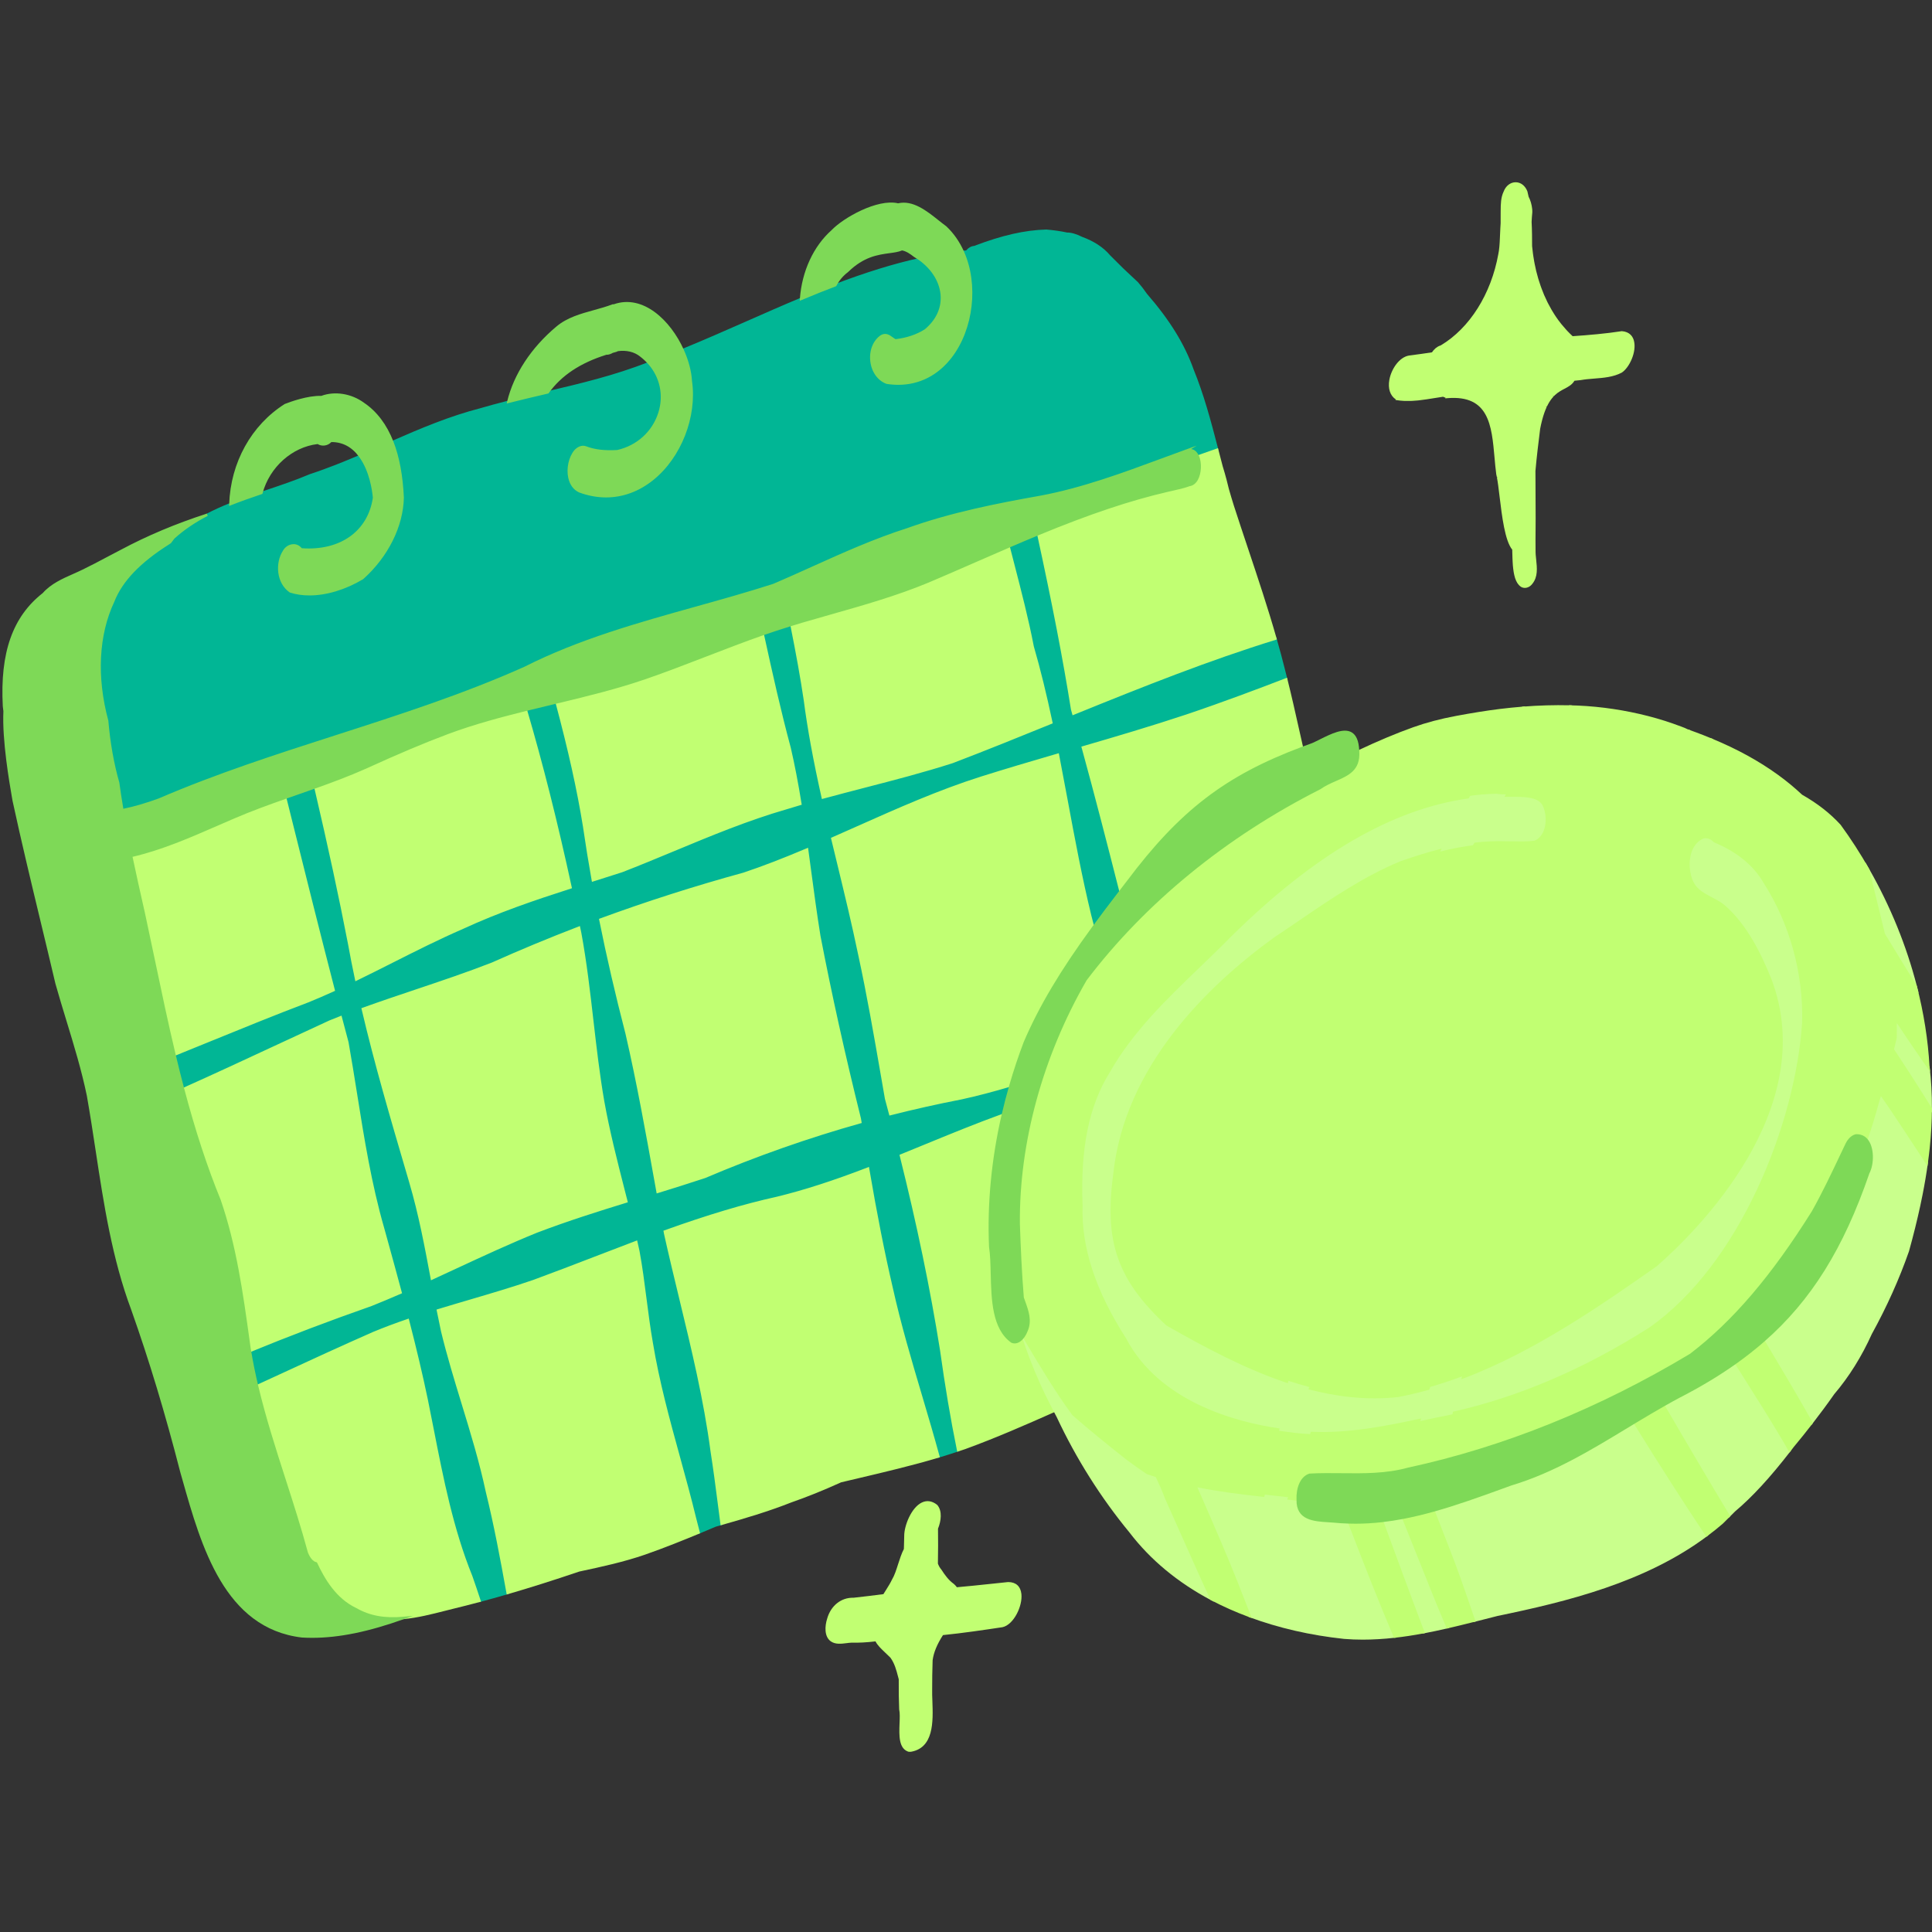
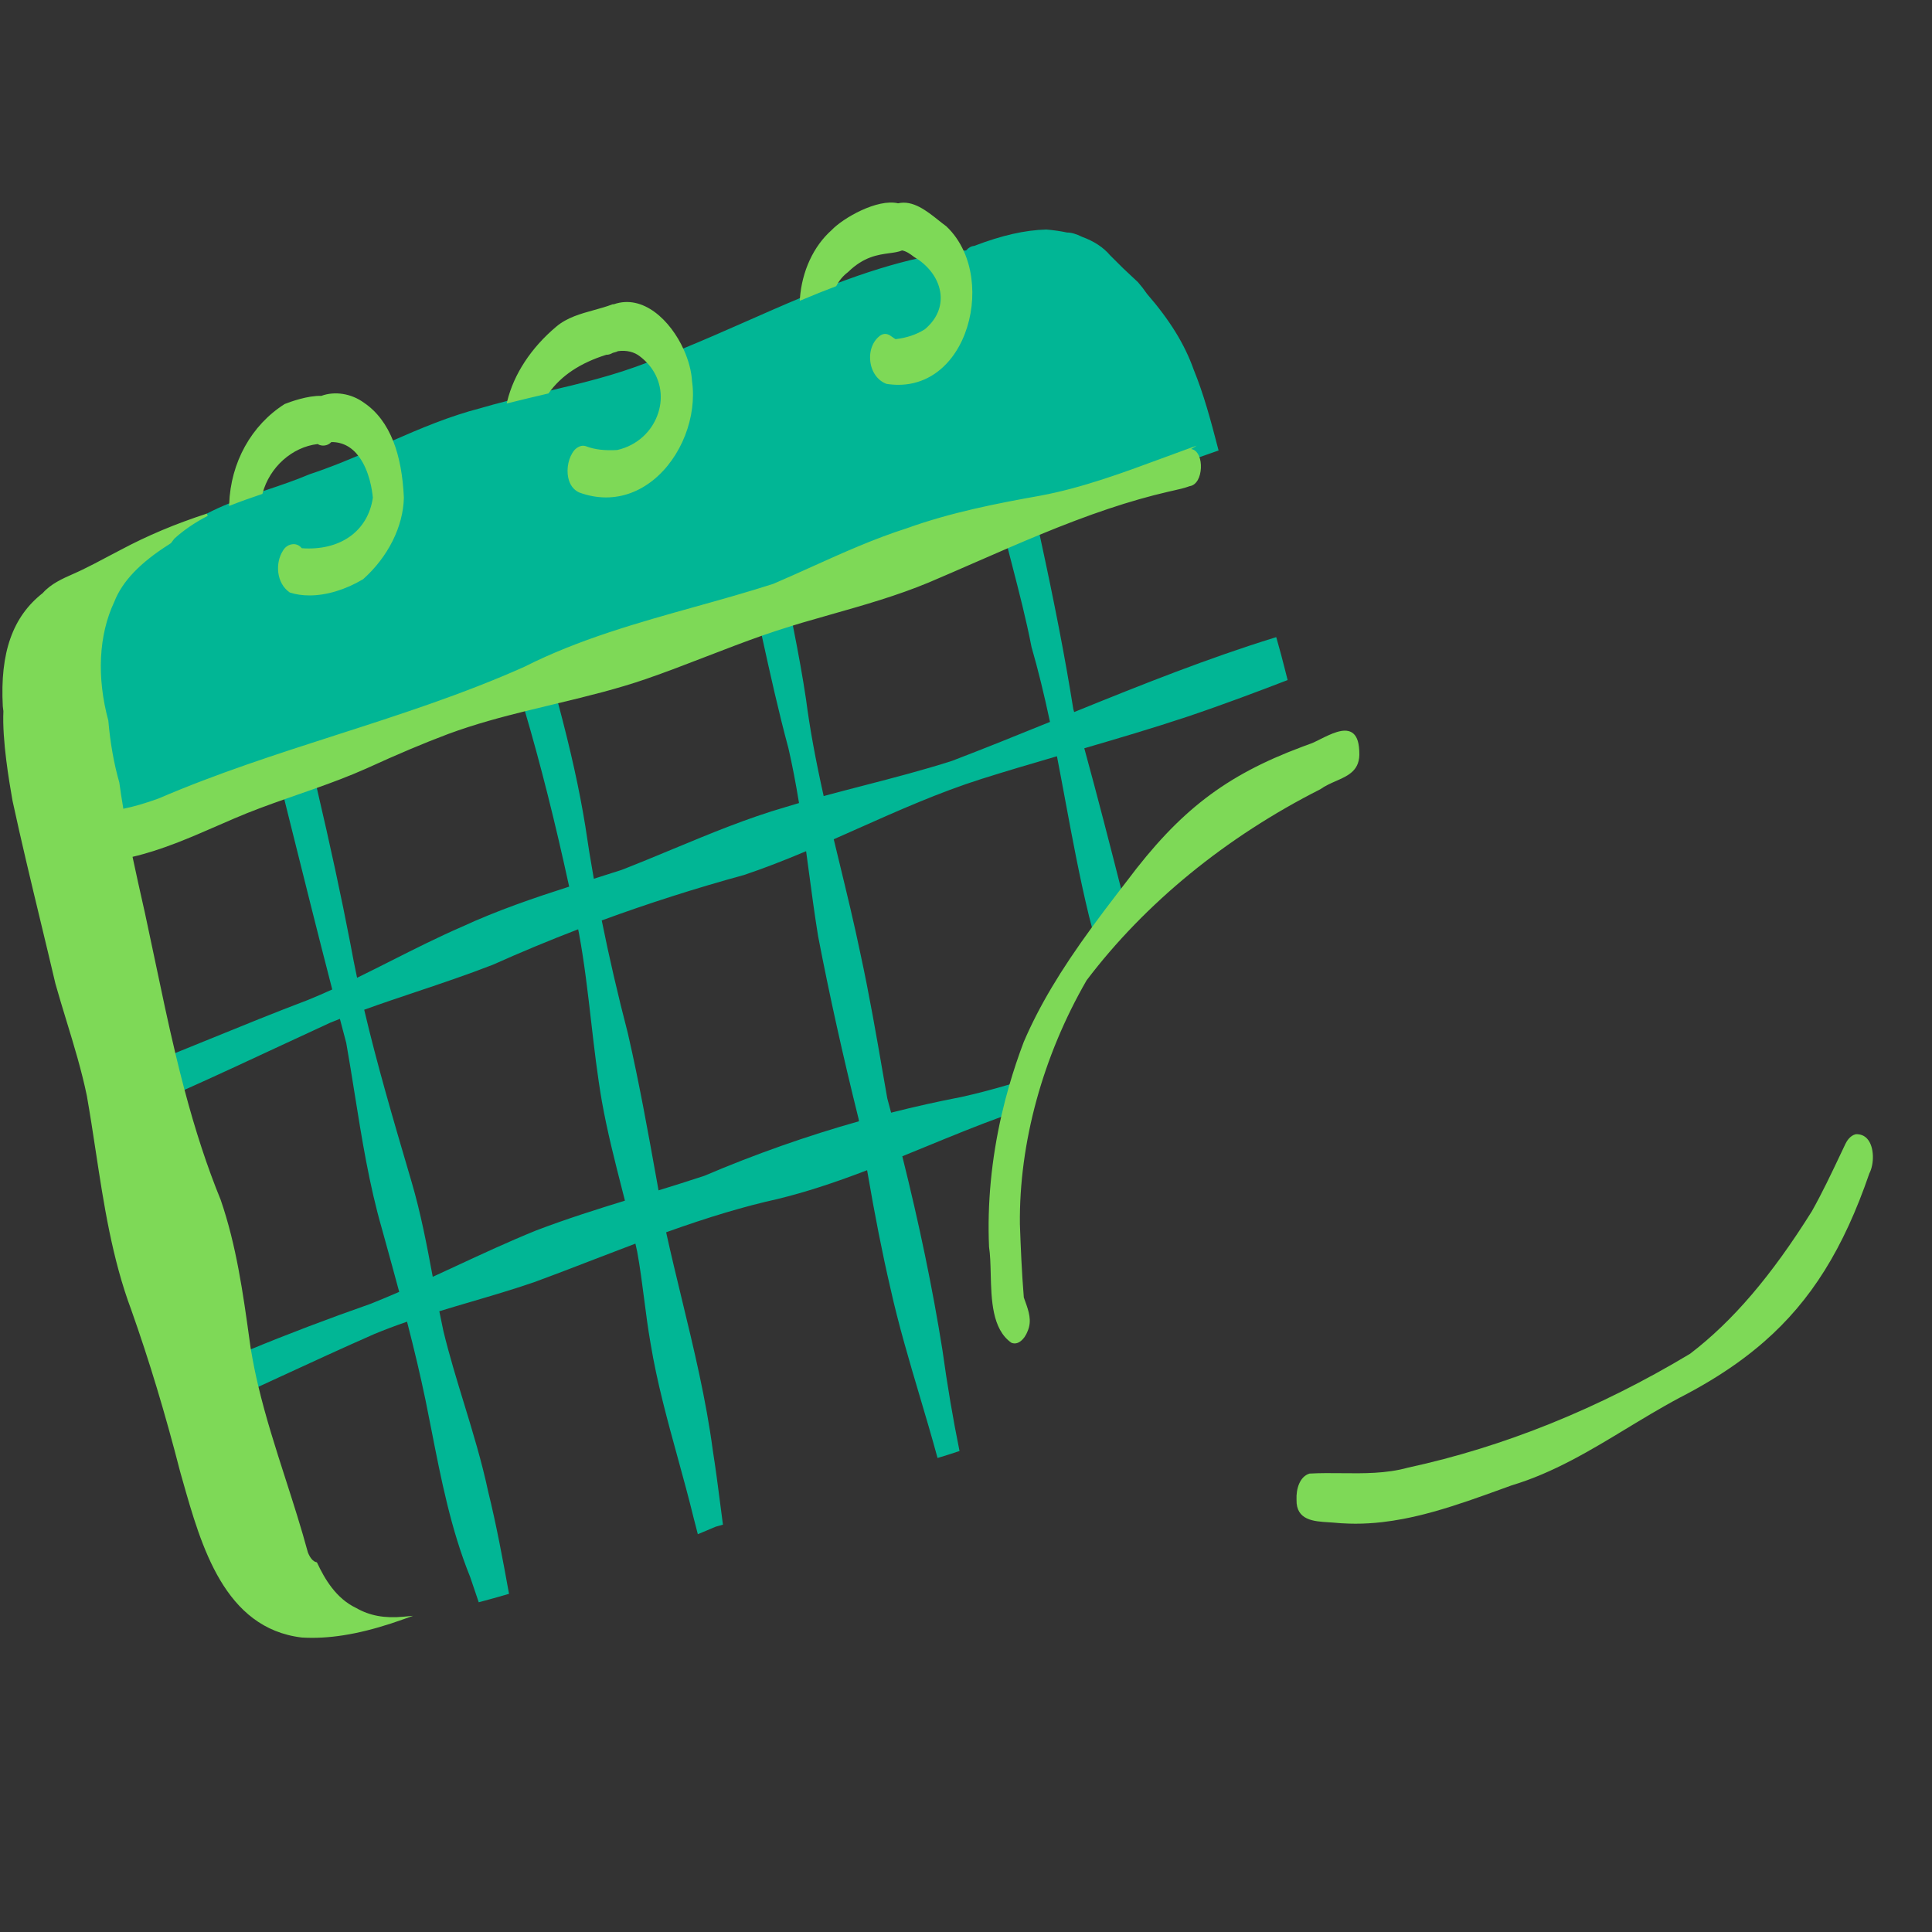
<svg xmlns="http://www.w3.org/2000/svg" width="500" zoomAndPan="magnify" viewBox="0 0 375 375" height="500" preserveAspectRatio="xMidYMid meet" version="1.0">
  <rect x="0" y="0" width="375" height="375" fill="#333333" stroke="none" />
  <defs>
    <clipPath id="58fcd796db">
-       <path d="M 160 35 L 375 35 L 375 340.023 L 160 340.023 Z M 160 35 " clip-rule="nonzero" />
-     </clipPath>
+       </clipPath>
  </defs>
-   <path fill="#c1ff72" d="M 374.301 207.148 C 374.293 207.094 374.289 207.035 374.281 206.977 C 373.996 201.766 373.145 196.539 371.824 191.418 C 369.777 183.48 366.598 175.809 362.637 168.852 C 360.922 165.84 359.07 162.957 357.094 160.25 C 354.93 157.887 352.383 155.992 349.629 154.422 C 348.148 153.039 346.582 151.742 344.93 150.551 C 341.008 147.723 336.73 145.461 332.273 143.609 C 331.262 143.191 330.242 142.785 329.215 142.402 C 328.707 142.215 328.191 142.031 327.68 141.844 C 327.633 141.828 327.59 141.812 327.547 141.797 C 327.133 141.574 326.68 141.406 326.227 141.238 C 324.152 140.453 322.031 139.773 319.883 139.223 C 315.418 138.07 310.859 137.387 306.254 137.184 C 305.715 137.16 305.18 137.145 304.641 137.129 C 301.621 137.055 298.605 137.152 295.598 137.391 C 294.086 137.512 292.578 137.66 291.07 137.852 C 288.262 138.203 285.465 138.664 282.68 139.188 C 279.871 139.711 277.074 140.414 274.383 141.375 C 270.703 142.691 267.129 144.238 263.602 145.902 C 263.594 145.801 263.598 145.711 263.59 145.605 C 263.258 139.324 258.102 142.98 254.777 144.449 C 254.078 144.699 253.406 144.953 252.734 145.207 C 251.715 140.754 250.762 136.285 249.652 131.859 C 249.48 131.18 249.312 130.504 249.137 129.828 C 248.648 127.863 248.113 125.906 247.555 123.961 C 245.09 115.312 242.055 106.832 239.289 98.277 C 238.941 97.176 238.613 96.074 238.297 94.965 C 238.145 94.348 237.992 93.738 237.84 93.125 C 237.609 92.273 237.367 91.426 237.105 90.59 C 236.816 89.488 236.535 88.391 236.25 87.289 C 234.887 82.039 233.5 76.797 231.445 71.754 C 229.492 66.266 226.215 61.523 222.441 57.172 C 222.438 57.168 222.438 57.164 222.434 57.16 C 221.914 56.398 221.348 55.66 220.73 54.953 C 220.012 54.297 219 53.316 217.824 52.223 C 217.812 52.219 217.805 52.211 217.805 52.203 C 216.969 51.359 216.121 50.523 215.281 49.699 C 213.898 48.051 211.996 46.934 209.918 46.176 C 208.887 45.66 207.922 45.355 207.082 45.363 C 205.734 45.07 204.379 44.895 203.098 44.781 C 198.293 44.914 193.594 46.258 189.145 47.961 C 188.531 48.004 188.031 48.348 187.641 48.836 C 187.371 48.863 187.125 48.875 186.879 48.887 C 186.074 47.09 184.969 45.453 183.523 44.105 C 180.961 42.227 177.711 38.879 174.316 39.699 C 170.516 38.773 163.922 42.367 161.559 44.844 C 157.898 48.102 155.852 53.047 155.488 58.023 C 147.789 61.242 140.191 64.805 132.496 67.941 C 129.953 62.301 124.715 57.336 119.168 59.297 C 119.094 59.293 119.023 59.289 118.949 59.289 C 115.367 60.676 111.156 61.016 108.137 63.57 C 103.742 67.254 100.02 72.359 98.664 78.004 C 96.855 78.461 95.051 78.941 93.262 79.465 C 87.324 81 81.727 83.367 76.152 85.805 C 74.992 82.832 73.215 80.184 70.5 78.355 C 68.238 76.691 65.055 76.07 62.41 77.074 C 60.055 76.977 56.938 78 55.387 78.613 C 48.82 82.77 44.98 90.188 44.719 97.863 C 43.184 98.48 41.68 99.156 40.219 99.914 C 34.477 101.777 28.898 104.07 23.543 106.93 C 21.074 108.188 18.66 109.555 16.16 110.758 C 13.457 112.074 10.488 112.98 8.43 115.305 C 1.609 120.652 0.34 128.859 0.773 137.059 C 0.805 137.383 0.855 137.703 0.895 138.023 C 0.617 144.113 2.242 152.934 2.66 155.391 C 5.227 167.266 8.211 179.047 10.98 190.871 C 13.023 198.133 15.562 205.262 17.09 212.66 C 19.555 226.578 20.695 240.797 25.691 254.156 C 29.363 264.512 32.48 275.031 35.215 285.672 C 38.824 298.344 43.129 315.781 58.621 317.613 C 65.332 318.004 72.066 316.289 78.348 314.035 C 81.559 313.73 84.801 312.805 87.891 312.039 C 89.625 311.621 91.352 311.18 93.074 310.719 C 94.898 310.234 96.719 309.723 98.535 309.195 C 103.188 307.84 107.801 306.359 112.395 304.809 C 116.676 303.898 120.945 302.969 125.082 301.551 C 128.637 300.309 132.133 298.914 135.605 297.473 C 136.695 297.02 137.781 296.562 138.867 296.105 C 139.266 295.992 139.668 295.879 140.066 295.766 C 144.625 294.465 149.168 293.121 153.586 291.375 C 156.863 290.238 160.062 288.91 163.219 287.488 C 169.551 285.98 175.906 284.562 182.141 282.699 C 183.426 282.316 184.703 281.91 185.977 281.48 C 186.426 281.332 186.879 281.188 187.324 281.031 C 193.223 278.879 198.98 276.359 204.719 273.812 C 204.926 274.199 205.113 274.594 205.328 274.977 C 205.328 274.98 205.332 274.984 205.332 274.988 C 209.074 282.977 213.82 290.516 219.43 297.328 C 223.668 302.875 229.09 307.156 235.141 310.367 C 237.523 311.637 240.012 312.727 242.562 313.668 C 248.465 315.855 254.711 317.219 260.891 317.879 C 264.207 318.141 267.48 318.02 270.727 317.652 C 272.578 317.445 274.426 317.156 276.262 316.812 C 277.828 316.52 279.395 316.188 280.953 315.828 C 282.676 315.434 284.391 315.008 286.105 314.574 C 287.617 314.195 289.129 313.805 290.641 313.426 C 304.859 310.48 319.508 306.766 331.266 297.953 C 332.273 297.195 333.266 296.418 334.227 295.586 C 334.672 295.148 335.109 294.703 335.551 294.262 C 335.91 293.906 336.27 293.551 336.625 293.191 C 340.758 289.723 344.535 285.176 347.359 281.523 C 347.57 281.25 347.789 280.969 347.988 280.707 C 349.227 279.223 350.434 277.711 351.617 276.188 C 353.066 274.312 354.48 272.406 355.836 270.469 C 358.848 266.93 361.234 263 363.117 258.824 C 365.938 253.699 368.371 248.367 370.309 242.816 C 371.105 239.941 371.848 237.012 372.488 234.047 C 372.648 233.305 372.801 232.562 372.949 231.816 C 373.352 229.777 373.695 227.727 373.977 225.668 C 374.105 224.711 374.227 223.758 374.328 222.801 C 374.594 220.262 374.738 217.715 374.754 215.176 C 374.766 212.488 374.633 209.809 374.301 207.148 Z M 164.469 52.621 C 168.898 48.285 172.801 49.375 175.066 48.367 C 175.973 48.516 176.777 49.078 177.512 49.652 C 177.863 49.855 178.195 50.074 178.516 50.305 C 172.938 51.551 167.5 53.32 162.141 55.359 C 162.684 54.324 163.434 53.391 164.469 52.621 Z M 117.66 68.625 C 118.094 68.66 118.5 68.469 118.895 68.262 C 119.086 68.207 119.277 68.152 119.473 68.102 C 119.617 68.059 119.754 68 119.887 67.934 C 121.43 67.711 123.129 68.004 124.352 68.992 C 124.965 69.453 125.496 69.953 125.965 70.48 C 119.602 73.016 112.965 74.602 106.32 76.16 C 109.02 72.406 113.004 70.082 117.66 68.625 Z M 61.715 85.949 C 62.48 86.48 63.594 86.316 64.207 85.574 C 66.723 85.5 68.57 86.73 69.891 88.531 C 66.711 89.887 63.508 91.172 60.215 92.254 C 57.152 93.559 53.941 94.605 50.742 95.688 C 52.09 90.633 56.461 86.512 61.715 85.949 Z M 247.5 306.59 C 248.469 306.637 249.434 306.688 250.395 306.746 C 250.934 306.828 251.473 306.906 252.016 306.988 C 250.508 306.883 249.004 306.75 247.5 306.59 Z M 273.535 69.238 C 274.344 69.137 275.152 69.027 275.957 68.914 C 276.668 68.812 277.375 68.707 278.086 68.602 C 278.184 68.445 278.289 68.297 278.402 68.16 C 278.414 68.145 278.426 68.133 278.438 68.121 C 278.543 68 278.656 67.887 278.777 67.781 C 278.828 67.742 278.879 67.707 278.934 67.672 C 279.027 67.602 279.117 67.531 279.219 67.477 C 279.383 67.387 279.555 67.309 279.742 67.254 C 285.961 63.562 289.801 56.34 291.051 49.348 C 291.098 49.152 291.133 48.941 291.164 48.715 C 291.176 48.645 291.184 48.566 291.191 48.492 C 291.211 48.332 291.23 48.172 291.246 48 C 291.258 47.91 291.262 47.816 291.27 47.723 C 291.285 47.555 291.297 47.379 291.309 47.203 C 291.316 47.113 291.32 47.023 291.324 46.934 C 291.336 46.715 291.348 46.496 291.359 46.273 C 291.359 46.238 291.363 46.207 291.363 46.172 C 291.391 45.539 291.418 44.883 291.453 44.215 C 291.457 44.164 291.457 44.117 291.461 44.066 C 291.477 43.824 291.488 43.582 291.508 43.34 C 291.508 42.625 291.504 41.906 291.512 41.188 C 291.527 39.855 291.48 38.496 292.074 37.27 C 292.891 35.121 295.379 35.004 296.25 37.227 C 296.336 37.57 296.414 37.918 296.484 38.262 C 296.867 38.98 297.09 39.852 297.16 40.574 C 297.16 40.574 297.16 40.578 297.16 40.578 C 297.188 40.82 297.195 41.043 297.188 41.238 C 297.125 41.84 297.082 42.449 297.051 43.062 C 297.137 44.625 297.145 46.199 297.145 47.77 C 297.145 47.77 297.145 47.773 297.145 47.773 C 297.188 48.258 297.246 48.746 297.312 49.23 C 297.332 49.387 297.355 49.543 297.379 49.699 C 297.43 50.051 297.488 50.402 297.551 50.754 C 297.582 50.91 297.609 51.07 297.641 51.227 C 297.727 51.684 297.824 52.137 297.934 52.586 C 297.941 52.621 297.949 52.656 297.957 52.691 C 298.074 53.172 298.207 53.645 298.344 54.117 C 298.387 54.266 298.434 54.41 298.48 54.559 C 298.586 54.902 298.699 55.246 298.82 55.586 C 298.871 55.73 298.922 55.879 298.977 56.023 C 299.141 56.473 299.316 56.914 299.504 57.355 C 299.508 57.371 299.516 57.391 299.523 57.406 C 299.719 57.859 299.93 58.305 300.148 58.742 C 300.211 58.875 300.281 59.004 300.348 59.133 C 300.516 59.457 300.691 59.777 300.871 60.09 C 300.945 60.219 301.016 60.348 301.094 60.473 C 301.34 60.887 301.598 61.297 301.867 61.695 C 301.875 61.699 301.879 61.707 301.883 61.715 C 302.16 62.117 302.453 62.508 302.75 62.891 C 302.84 63.004 302.934 63.117 303.023 63.227 C 303.254 63.508 303.488 63.781 303.73 64.051 C 303.828 64.156 303.926 64.266 304.027 64.371 C 304.363 64.727 304.707 65.074 305.066 65.406 C 305.102 65.441 305.145 65.465 305.18 65.496 C 305.184 65.492 305.184 65.492 305.188 65.492 C 305.809 65.449 306.43 65.402 307.051 65.355 C 307.242 65.34 307.43 65.328 307.617 65.312 C 308.188 65.266 308.758 65.215 309.324 65.164 C 309.562 65.141 309.797 65.121 310.035 65.098 C 310.598 65.043 311.16 64.98 311.723 64.914 C 311.961 64.887 312.199 64.863 312.438 64.836 C 313.238 64.738 314.035 64.629 314.832 64.508 C 318.59 64.832 316.848 70.66 314.668 72.121 C 312.32 73.375 309.367 73.078 306.777 73.547 C 306.34 73.59 305.898 73.637 305.461 73.68 C 304.688 75.098 303.16 75.125 301.676 76.5 C 301.676 76.5 301.676 76.504 301.672 76.504 C 301.586 76.586 301.5 76.672 301.414 76.762 C 301.395 76.777 301.379 76.797 301.359 76.816 C 301.289 76.891 301.219 76.973 301.148 77.055 C 301.125 77.082 301.102 77.109 301.078 77.141 C 301.016 77.219 300.949 77.305 300.883 77.395 C 300.859 77.426 300.836 77.457 300.812 77.492 C 300.746 77.582 300.68 77.68 300.617 77.781 C 300.594 77.812 300.574 77.844 300.551 77.879 C 300.477 78 300.398 78.133 300.324 78.27 C 300.316 78.281 300.309 78.293 300.301 78.309 C 300.215 78.461 300.133 78.625 300.051 78.797 C 300.039 78.824 300.023 78.852 300.012 78.879 C 299.945 79.02 299.883 79.168 299.816 79.32 C 299.793 79.379 299.766 79.445 299.742 79.508 C 299.691 79.633 299.641 79.766 299.59 79.898 C 299.562 79.977 299.535 80.055 299.508 80.133 C 299.461 80.266 299.418 80.402 299.371 80.543 C 299.344 80.629 299.316 80.719 299.289 80.805 C 299.246 80.953 299.203 81.105 299.16 81.258 C 299.137 81.352 299.109 81.441 299.086 81.535 C 299.043 81.707 298.996 81.891 298.953 82.07 C 298.934 82.156 298.914 82.238 298.895 82.328 C 298.832 82.602 298.773 82.887 298.715 83.188 C 298.375 85.918 298.035 88.66 297.797 91.402 C 297.809 93.762 297.824 96.121 297.824 98.477 C 297.859 101.25 297.781 104.027 297.816 106.801 C 297.777 108.895 298.688 111.371 297.258 113.156 C 296.816 113.754 296.059 114.102 295.375 113.723 C 295.262 113.652 295.156 113.566 295.059 113.469 C 295.027 113.441 295 113.406 294.969 113.375 C 294.902 113.301 294.84 113.223 294.781 113.137 C 294.754 113.098 294.727 113.059 294.699 113.016 C 294.641 112.922 294.586 112.824 294.535 112.719 C 294.52 112.684 294.5 112.648 294.48 112.609 C 294.414 112.461 294.355 112.305 294.301 112.141 C 294.301 112.133 294.297 112.125 294.293 112.117 C 294.242 111.961 294.199 111.797 294.16 111.625 C 294.148 111.578 294.137 111.527 294.125 111.477 C 294.098 111.34 294.07 111.199 294.043 111.055 C 294.035 111.004 294.027 110.953 294.02 110.902 C 293.992 110.738 293.969 110.57 293.949 110.402 C 293.945 110.375 293.941 110.348 293.938 110.316 C 293.891 109.902 293.859 109.473 293.836 109.043 C 293.832 109.008 293.832 108.977 293.828 108.941 C 293.82 108.746 293.812 108.547 293.805 108.352 C 293.805 108.34 293.805 108.332 293.805 108.32 C 293.781 107.723 293.77 107.141 293.754 106.598 C 292.25 104.871 291.695 99.602 291.215 95.668 C 291.207 95.609 291.203 95.555 291.195 95.496 C 291.18 95.367 291.164 95.238 291.148 95.109 C 291.113 94.859 291.082 94.613 291.051 94.375 C 291.043 94.312 291.035 94.25 291.027 94.188 C 290.992 93.934 290.957 93.688 290.922 93.453 C 290.914 93.414 290.91 93.379 290.902 93.336 C 290.867 93.098 290.828 92.871 290.789 92.66 C 290.785 92.641 290.781 92.621 290.777 92.602 C 290.734 92.383 290.691 92.18 290.648 92 C 289.73 85.07 290.664 76.246 280.91 77.055 C 280.91 77.051 280.914 77.047 280.914 77.043 C 280.754 77.016 280.609 76.961 280.461 76.91 C 280.352 76.867 280.246 76.82 280.145 76.77 C 278.57 76.992 276.992 77.297 275.418 77.473 C 275.344 77.48 275.273 77.484 275.199 77.492 C 274.855 77.527 274.512 77.555 274.168 77.574 C 274.039 77.578 273.91 77.586 273.781 77.59 C 273.473 77.598 273.164 77.598 272.855 77.59 C 272.727 77.586 272.598 77.586 272.469 77.578 C 272.043 77.555 271.617 77.516 271.191 77.445 C 271.195 77.438 271.199 77.43 271.203 77.422 C 268.215 75.711 270.551 69.734 273.535 69.238 Z M 194.535 315.609 C 190.656 316.188 186.785 316.762 182.895 317.148 C 181.879 318.715 181.043 320.398 180.793 322.215 C 180.73 324.098 180.695 325.98 180.699 327.863 C 180.59 331.848 182.047 339.102 176.535 339.824 C 173.77 339.113 175.266 333.977 174.758 331.754 C 174.68 329.805 174.668 327.859 174.68 325.914 C 174.281 324.43 173.965 322.93 173.02 321.617 C 171.656 320.238 170.547 319.41 170.074 318.34 C 168.484 318.531 166.887 318.645 165.27 318.605 C 164.074 318.645 162.445 319.184 161.348 318.359 C 160.16 317.457 160.387 315.465 160.777 314.238 C 161.418 311.977 163.242 310.289 165.656 310.355 C 167.648 310.129 169.633 309.906 171.609 309.641 C 172.191 308.672 172.859 307.727 173.32 306.754 C 174.309 305.109 174.695 302.578 175.672 300.715 C 175.699 299.855 175.727 298.996 175.738 298.137 C 175.707 295.32 178.516 289.633 181.777 292.293 C 182.75 293.434 182.355 295.41 181.832 296.668 C 181.859 298.961 181.867 301.25 181.812 303.539 C 181.992 304.008 182.219 304.441 182.531 304.789 C 183.211 305.852 183.961 306.887 184.996 307.621 C 185.246 307.836 185.449 308.074 185.613 308.328 C 188.992 308.039 192.367 307.641 195.668 307.312 C 200.094 307.27 197.516 314.949 194.535 315.609 Z M 194.535 315.609 " fill-opacity="1" fill-rule="nonzero" />
  <path fill="#01b695" d="M 65.324 143.137 C 53.938 146.801 42.164 150.59 30.988 155.406 C 28.348 156.371 25.996 157.051 23.797 157.488 L 23.562 157.535 L 23.523 157.297 C 23.188 155.316 22.918 153.578 22.707 151.984 C 21.652 148.32 20.934 144.258 20.57 139.949 C 18.262 131.43 18.684 123.121 21.77 116.594 C 23.34 112.574 26.871 108.871 32.559 105.281 L 32.883 105.059 C 33.082 104.785 33.281 104.52 33.48 104.254 C 35.363 102.531 37.523 101.055 40.113 99.707 C 41.52 98.977 42.996 98.301 44.633 97.648 C 46.5 96.898 48.395 96.234 50.668 95.465 L 51.766 95.094 C 54.547 94.16 57.422 93.188 60.125 92.039 C 63.75 90.848 67.195 89.426 69.797 88.316 L 69.969 88.242 L 70.078 88.395 C 72.164 91.246 72.699 95.094 72.836 96.617 C 71.836 103.477 66.184 107.477 58.426 106.867 L 58.316 106.859 L 58.254 106.77 C 57.93 106.301 57.449 106.059 56.906 106.09 C 56.273 106.125 55.656 106.527 55.332 107.117 C 53.93 109.246 54.129 112.949 56.457 114.582 C 60.332 115.812 65.469 114.863 70.215 112.043 C 74.922 107.832 77.816 102.043 77.922 96.582 C 77.738 92.402 77.066 88.801 75.934 85.891 L 75.852 85.684 L 76.059 85.594 C 81.711 83.117 87.273 80.773 93.203 79.242 C 94.805 78.77 96.527 78.305 98.609 77.773 C 101.055 77.156 103.551 76.57 105.969 76.004 L 106.266 75.934 C 112.398 74.496 119.344 72.863 125.879 70.262 L 126.031 70.203 L 126.141 70.324 C 128.566 73.035 129.344 76.75 128.219 80.258 C 126.992 84.086 123.867 86.91 119.859 87.809 C 117.281 87.957 115.301 87.715 113.582 87.055 C 112.93 86.816 112.246 87.227 111.828 87.691 C 110.836 88.887 110.383 90.984 110.758 92.672 C 110.941 93.5 111.406 94.598 112.566 95.145 C 117.438 96.957 122.402 96.129 126.527 92.801 C 131.824 88.523 134.836 80.797 133.855 74.004 C 133.746 72.137 133.203 70.078 132.285 68.039 L 132.184 67.816 L 132.41 67.727 C 136.609 66.012 140.855 64.141 144.961 62.332 C 148.375 60.824 151.902 59.27 155.398 57.809 C 157.77 56.82 159.945 55.945 162.059 55.145 C 168.059 52.859 173.426 51.203 178.465 50.078 L 178.57 50.055 L 178.652 50.113 C 181.348 52.047 182.949 54.762 183.051 57.566 C 183.145 60.102 182.012 62.426 179.777 64.293 C 178.141 65.34 176.168 66.016 174.043 66.27 L 173.988 66.418 C 173.613 66.289 173.293 66.055 172.98 65.828 C 172.387 65.398 171.922 65.059 171.219 65.441 C 169.871 66.348 169.164 68.125 169.387 70.07 C 169.605 71.961 170.672 73.488 172.176 74.062 C 176.977 74.824 181.324 73.07 184.367 69.102 C 188.508 63.703 189.477 55.242 186.668 48.98 L 186.527 48.672 L 186.867 48.652 C 187.102 48.641 187.309 48.633 187.523 48.613 C 187.977 48.078 188.504 47.781 189.094 47.73 C 194.477 45.672 198.926 44.66 203.094 44.551 C 204.562 44.676 205.91 44.871 207.133 45.137 C 207.91 45.125 208.891 45.402 210.02 45.965 C 212.336 46.809 214.176 48.016 215.461 49.547 C 216.285 50.359 217.133 51.195 217.969 52.039 L 217.996 52.07 C 218.609 52.637 219.156 53.152 219.645 53.617 C 220.121 54.066 220.539 54.461 220.887 54.781 C 221.508 55.492 222.086 56.242 222.625 57.031 C 227.051 62.129 229.926 66.785 231.668 71.676 C 233.641 76.523 234.957 81.383 236.473 87.23 L 236.527 87.434 L 236.328 87.508 C 235.23 87.906 234.043 88.324 232.59 88.82 L 232.383 88.891 L 232.297 88.691 C 232.141 88.324 231.852 87.852 231.371 87.676 C 231 87.543 230.562 87.602 230.07 87.852 L 230.043 87.801 C 228.602 88.324 227.156 88.859 225.707 89.395 C 218.051 92.23 210.129 95.16 202.004 96.668 C 193.648 98.164 184.77 99.883 176.16 102.977 C 169.832 104.992 163.688 107.766 157.746 110.441 C 155.305 111.543 152.777 112.684 150.27 113.758 C 145.246 115.375 140.094 116.816 135.109 118.207 C 124 121.309 112.508 124.52 101.965 129.852 L 101.957 129.855 C 90.078 135.172 77.492 139.219 65.324 143.137 Z M 249.93 132 L 249.734 132.074 C 244.5 134.09 237.57 136.715 230.41 139.125 C 223.695 141.355 216.879 143.367 210.461 145.238 C 213.043 154.656 215.461 164.086 217.715 172.941 L 217.742 173.051 L 217.672 173.141 C 215.562 175.883 213.883 178.117 212.383 180.168 L 212.094 180.566 L 211.703 179.07 C 211.594 178.664 211.488 178.258 211.383 177.852 C 209.562 170.383 208.137 162.715 206.758 155.297 C 206.23 152.457 205.703 149.621 205.152 146.785 C 199.727 148.367 195.148 149.727 190.516 151.188 C 182.297 153.793 174.281 157.363 166.531 160.812 C 164.965 161.512 163.398 162.207 161.828 162.898 C 162.215 164.512 162.605 166.121 162.996 167.73 C 164.375 173.426 165.805 179.309 167.016 185.152 C 168.715 192.973 170.105 200.992 171.445 208.746 C 171.703 210.227 171.961 211.707 172.219 213.184 C 172.465 214.102 172.719 215.031 172.965 215.969 C 177.496 214.82 182.09 213.793 186.629 212.918 C 189.59 212.266 192.684 211.457 196.07 210.449 L 196.48 210.324 L 196.363 210.734 C 195.801 212.668 195.301 214.598 194.871 216.473 L 194.84 216.598 L 194.723 216.641 C 189.629 218.488 184.527 220.582 179.594 222.609 C 178.109 223.219 176.625 223.828 175.137 224.43 C 178.469 237.785 181.016 250.074 182.918 261.996 C 183.891 269 184.965 275.355 186.203 281.434 L 186.246 281.637 L 186.051 281.703 C 184.746 282.141 183.457 282.551 182.207 282.926 L 181.98 282.992 L 181.914 282.762 C 180.844 278.832 179.664 274.855 178.523 271.012 C 176.496 264.176 174.398 257.109 172.828 250.027 C 171.266 243.32 169.828 236.039 168.305 227.137 C 161.676 229.68 156.141 231.457 150.914 232.73 C 144.449 234.164 137.578 236.215 129.301 239.184 L 129.34 239.383 C 130.273 243.609 131.312 247.902 132.316 252.055 C 134.645 261.676 137.051 271.625 138.371 281.633 C 138.91 285.02 139.355 288.484 139.789 291.836 C 139.957 293.137 140.125 294.434 140.297 295.734 L 140.324 295.934 L 138.93 296.328 C 137.871 296.777 136.785 297.234 135.695 297.688 L 135.445 297.789 L 135.16 296.66 C 134.992 296.008 134.828 295.355 134.652 294.703 C 133.695 290.762 132.602 286.789 131.547 282.949 C 129.562 275.73 127.508 268.266 126.27 260.73 C 125.766 257.875 125.391 254.953 125.027 252.125 C 124.637 249.102 124.238 245.977 123.676 242.926 C 123.566 242.414 123.449 241.898 123.332 241.387 C 120.734 242.367 118.137 243.367 115.543 244.367 C 111.645 245.871 107.613 247.426 103.625 248.887 C 99.578 250.277 95.41 251.504 91.379 252.688 C 89.375 253.277 87.305 253.887 85.27 254.512 C 85.523 255.785 85.785 257.062 86.059 258.332 C 87.203 263.059 88.652 267.789 90.055 272.367 C 91.754 277.926 93.512 283.676 94.746 289.477 C 96.344 295.969 97.559 302.488 98.762 309.152 L 98.801 309.359 L 98.598 309.418 C 96.734 309.961 94.898 310.477 93.133 310.945 L 92.922 311 L 92.852 310.793 C 92.324 309.199 91.789 307.613 91.254 306.078 C 87.535 296.918 85.609 287.074 83.742 277.551 C 83.359 275.602 82.98 273.656 82.582 271.715 C 81.617 267.086 80.449 262.121 79.008 256.539 C 76.746 257.316 74.668 258.102 72.664 258.93 C 66.512 261.633 60.305 264.496 54.301 267.266 L 49.734 269.371 L 49.668 269.094 C 49.117 266.766 48.648 264.469 48.281 262.262 L 48.254 262.078 L 48.422 262.008 C 55.812 258.953 63.727 255.945 71.945 253.066 C 73.68 252.375 75.492 251.617 77.484 250.754 C 76.598 247.445 75.672 244.094 74.777 240.852 L 74.121 238.48 C 71.648 229.898 70.223 220.969 68.844 212.332 C 68.324 209.078 67.789 205.715 67.203 202.414 L 67.145 202.199 C 66.754 200.719 66.359 199.238 65.973 197.758 C 65.355 197.996 64.738 198.246 64.125 198.492 C 60.734 200.055 57.332 201.637 53.926 203.219 C 47.945 206.004 41.762 208.883 35.633 211.621 L 35.383 211.734 L 35.312 211.469 C 34.742 209.309 34.176 207.055 33.629 204.77 L 33.586 204.574 L 33.77 204.496 C 36.098 203.559 38.418 202.609 40.742 201.664 C 46.93 199.141 53.328 196.531 59.688 194.125 C 61.262 193.484 62.879 192.789 64.488 192.055 C 61.633 181.023 58.836 169.789 56.125 158.922 L 55.074 154.695 L 57.547 153.828 C 58.746 153.41 59.941 152.992 61.137 152.566 L 61.383 152.48 L 61.445 152.734 C 64.16 164.363 66.242 174.012 67.996 183.102 C 68.398 185.324 68.84 187.57 69.309 189.785 C 71.551 188.691 73.809 187.555 75.996 186.449 C 80.445 184.203 85.051 181.883 89.707 179.863 C 96.492 176.723 103.691 174.27 110.473 172.094 C 107.734 159.496 104.91 148.289 101.832 137.84 L 101.766 137.605 L 102 137.547 C 103.855 137.09 105.715 136.645 107.57 136.199 L 108.215 136.043 L 108.273 136.266 C 110.766 145.59 112.461 153.242 113.609 160.344 C 114.105 163.773 114.664 167.211 115.262 170.566 C 117.047 170.004 118.832 169.438 120.613 168.863 C 123.965 167.562 127.359 166.152 130.645 164.785 C 137.727 161.844 145.047 158.797 152.547 156.633 C 153.391 156.371 154.238 156.117 155.09 155.871 C 154.441 151.902 153.77 148.43 153.039 145.258 C 151.113 138.105 149.531 131.008 147.809 123.141 L 147.766 122.938 L 147.961 122.867 C 149.723 122.25 151.555 121.652 153.559 121.039 L 153.809 120.961 L 153.859 121.215 C 155.023 127.07 155.828 131.566 156.457 135.793 C 157.18 141.348 158.266 147.301 159.875 154.516 C 162.508 153.801 165.191 153.105 167.785 152.434 C 173.383 150.984 179.172 149.484 184.773 147.688 C 191.125 145.262 197.398 142.723 203.801 140.121 C 202.637 134.66 201.465 129.898 200.215 125.574 C 199.191 120.27 197.797 114.891 196.453 109.688 C 196.148 108.508 195.84 107.328 195.539 106.148 L 195.492 105.953 L 195.672 105.875 C 197.715 104.996 199.602 104.199 201.438 103.441 L 201.695 103.336 L 201.754 103.609 C 204.734 117.305 206.762 127.801 208.328 137.637 C 208.383 137.816 208.438 138.012 208.496 138.211 C 222.129 132.676 234.488 127.762 247.488 123.738 L 247.715 123.668 L 247.781 123.895 C 248.434 126.188 248.938 128.055 249.363 129.773 C 249.504 130.312 249.641 130.859 249.777 131.406 Z M 120.797 231.066 C 119.355 225.445 117.871 219.633 116.832 213.812 C 115.934 208.633 115.324 203.328 114.734 198.203 C 114.09 192.598 113.422 186.801 112.379 181.156 C 112.324 180.898 112.273 180.637 112.219 180.375 C 106.648 182.516 101.074 184.832 95.645 187.262 C 90.777 189.16 85.754 190.848 80.898 192.477 C 77.543 193.602 74.074 194.766 70.691 195.988 C 73.188 206.602 76.312 217.242 79.34 227.535 L 79.883 229.387 C 81.691 235.527 82.867 241.777 83.996 247.828 C 85.5 247.141 87 246.441 88.5 245.746 C 93.566 243.395 98.805 240.961 104.066 238.832 L 104.07 238.828 C 110.004 236.566 116.062 234.66 121.301 233.047 Z M 136.727 228.219 C 146.508 224.047 156.605 220.484 166.727 217.637 C 166.703 217.484 166.676 217.328 166.652 217.172 C 163.562 204.73 160.988 193.121 158.789 181.691 C 158.105 177.473 157.531 173.176 156.977 169.02 C 156.805 167.75 156.637 166.484 156.465 165.215 C 151.93 167.129 148.102 168.594 144.441 169.824 C 135.023 172.406 125.727 175.375 116.797 178.656 C 118.219 185.719 119.922 193.078 121.859 200.535 C 124.047 210.035 125.797 219.777 127.488 229.195 L 127.82 231.047 C 130.473 230.23 133.578 229.262 136.727 228.219 Z M 136.727 228.219 " fill-opacity="1" fill-rule="nonzero" />
-   <path fill="#c1ff72" d="M 93.293 310.645 L 93.371 310.883 L 93.133 310.945 C 91.227 311.453 89.527 311.883 87.945 312.266 C 87.438 312.391 86.926 312.52 86.41 312.652 C 83.785 313.32 81.07 314.012 78.371 314.266 C 77.641 314.336 76.941 314.371 76.266 314.371 C 73.465 314.371 71.102 313.773 68.941 312.535 C 64.914 310.629 62.676 306.801 61.184 303.645 C 60.434 303.426 59.809 302.695 59.32 301.473 C 58.027 296.684 56.484 291.891 54.996 287.258 C 53.094 281.348 51.125 275.238 49.668 269.094 L 49.625 268.906 L 54.105 266.844 C 60.109 264.07 66.32 261.207 72.48 258.5 C 74.57 257.637 76.73 256.824 79.098 256.016 L 79.336 255.934 L 79.398 256.176 C 80.867 261.867 82.059 266.918 83.039 271.621 C 83.438 273.562 83.82 275.512 84.199 277.461 C 86.062 286.961 87.984 296.785 91.688 305.914 C 92.23 307.461 92.77 309.051 93.293 310.645 Z M 113.148 160.414 C 113.66 163.934 114.23 167.465 114.848 170.91 L 114.895 171.172 L 115.148 171.09 C 117.02 170.5 118.891 169.906 120.77 169.301 C 124.141 167.996 127.539 166.582 130.824 165.219 C 137.891 162.277 145.203 159.238 152.68 157.082 C 153.59 156.797 154.504 156.527 155.418 156.258 L 155.617 156.203 L 155.582 155.996 C 154.926 151.938 154.242 148.387 153.492 145.145 C 151.566 137.992 149.984 130.902 148.266 123.039 L 148.207 122.781 L 147.961 122.867 C 144.258 124.164 140.539 125.602 136.941 126.988 C 133.09 128.477 129.105 130.016 125.137 131.387 C 119.707 133.246 114.16 134.621 107.992 136.098 L 107.762 136.152 L 107.82 136.383 C 110.312 145.695 112.004 153.332 113.148 160.414 Z M 117.289 213.73 C 116.395 208.566 115.785 203.27 115.195 198.148 C 114.551 192.535 113.883 186.73 112.836 181.066 C 112.766 180.715 112.691 180.363 112.617 180.012 L 112.559 179.742 L 112.305 179.84 C 106.645 182.012 100.977 184.363 95.465 186.832 C 90.617 188.723 85.602 190.406 80.75 192.035 C 77.328 193.184 73.789 194.371 70.336 195.621 L 70.141 195.691 L 70.191 195.895 C 72.695 206.586 75.844 217.301 78.891 227.668 L 79.434 229.52 C 81.266 235.734 82.449 242.078 83.594 248.211 L 83.648 248.504 L 83.922 248.379 C 85.516 247.648 87.105 246.91 88.695 246.168 C 93.758 243.82 98.988 241.391 104.238 239.266 C 110.238 236.977 116.371 235.051 121.652 233.43 L 121.863 233.363 L 121.246 230.953 C 119.812 225.336 118.328 219.531 117.289 213.73 Z M 77.852 251.102 L 78.039 251.02 L 77.984 250.828 C 77.082 247.453 76.141 244.035 75.227 240.727 L 74.57 238.352 C 72.102 229.797 70.68 220.883 69.305 212.258 C 68.785 209.004 68.246 205.637 67.656 202.312 L 67.598 202.082 C 67.18 200.516 66.766 198.953 66.355 197.387 L 66.293 197.133 L 66.047 197.227 C 65.348 197.496 64.648 197.777 63.941 198.066 C 60.539 199.629 57.137 201.211 53.73 202.797 C 47.75 205.578 41.566 208.457 35.445 211.195 L 35.262 211.277 L 35.312 211.469 C 37.461 219.59 39.777 226.652 42.398 233.047 C 45.434 241.848 46.727 251.191 47.98 260.227 L 48.188 261.715 C 48.203 261.816 48.223 261.918 48.238 262.016 L 48.332 262.551 L 48.602 262.438 C 55.98 259.387 63.887 256.383 72.109 253.504 C 73.906 252.785 75.789 252 77.852 251.102 Z M 59.855 194.559 C 61.5 193.891 63.184 193.164 64.859 192.398 L 65.039 192.316 L 64.988 192.125 C 62.117 181.039 59.301 169.734 56.578 158.809 L 55.516 154.539 L 55.273 154.625 C 52.055 155.758 48.613 157 45.289 158.434 C 44.203 158.898 43.113 159.375 42.027 159.848 C 36.668 162.188 31.125 164.602 25.398 165.906 L 25.176 165.957 L 25.223 166.18 C 25.941 169.613 26.723 173.074 27.477 176.422 L 27.641 177.156 C 28.316 180.27 28.969 183.383 29.621 186.484 C 30.883 192.496 32.184 198.711 33.629 204.77 L 33.695 205.031 L 33.945 204.93 C 36.27 203.992 38.594 203.043 40.918 202.094 C 47.102 199.574 53.496 196.965 59.855 194.559 Z M 67.539 183.188 C 67.957 185.512 68.422 187.859 68.914 190.172 L 68.977 190.465 L 69.242 190.336 C 71.578 189.203 73.93 188.016 76.207 186.867 C 80.652 184.625 85.246 182.305 89.895 180.289 C 96.73 177.125 103.988 174.66 110.816 172.473 L 111.016 172.406 L 110.973 172.203 C 108.219 159.508 105.375 148.227 102.281 137.707 L 102.219 137.492 L 102 137.547 C 97.441 138.672 92.074 140.086 86.848 142.027 C 82.156 143.785 77.09 145.922 70.914 148.742 C 67.516 150.262 64.066 151.527 61.137 152.566 L 60.941 152.637 L 60.988 152.84 C 63.703 164.461 65.785 174.105 67.539 183.188 Z M 290.402 154.527 C 291.031 154.641 291.773 154.66 292.422 154.664 L 292.551 154.668 L 293.227 153.594 C 296.742 148 300.379 142.215 304.812 137.285 L 305.152 136.91 L 304.645 136.898 C 301.727 136.824 298.68 136.914 295.578 137.156 L 295.469 137.168 L 295.406 137.258 C 291.965 142.152 288.57 147.676 284.719 154.641 L 284.492 155.051 L 284.957 154.984 C 286.793 154.727 288.641 154.57 290.402 154.527 Z M 207.875 137.738 C 207.957 138.02 208.039 138.305 208.113 138.59 L 208.184 138.84 L 208.426 138.742 C 222.148 133.168 234.566 128.227 247.625 124.184 L 247.844 124.113 L 247.781 123.895 C 246.102 118.004 244.125 112.094 242.215 106.383 C 241.32 103.703 240.395 100.934 239.512 98.207 C 239.188 97.188 238.867 96.109 238.523 94.906 L 238.062 93.062 C 237.836 92.211 237.59 91.355 237.332 90.527 C 237.066 89.516 236.805 88.5 236.539 87.484 L 236.41 86.98 L 236.168 87.07 C 235.074 87.469 233.887 87.883 232.438 88.379 L 232.199 88.461 L 232.297 88.691 C 232.824 89.914 232.734 91.77 232.094 92.918 C 231.871 93.316 231.477 93.809 230.805 93.914 C 229.75 94.297 228.633 94.547 227.551 94.785 C 227.254 94.852 226.957 94.918 226.664 94.988 C 219.168 96.723 211.387 99.332 201.438 103.441 L 201.258 103.516 L 201.301 103.707 C 204.273 117.395 206.301 127.883 207.875 137.738 Z M 155.996 135.859 C 156.727 141.484 157.832 147.52 159.473 154.855 L 159.527 155.094 L 159.762 155.031 C 162.469 154.293 165.23 153.578 167.902 152.883 C 173.508 151.434 179.301 149.934 184.93 148.125 C 191.355 145.672 197.691 143.109 204.156 140.477 L 204.336 140.406 L 204.297 140.215 C 203.121 134.664 201.93 129.832 200.664 125.465 C 199.645 120.168 198.25 114.781 196.902 109.57 C 196.598 108.391 196.293 107.211 195.992 106.031 L 195.926 105.766 L 195.672 105.875 C 193.48 106.82 191.289 107.777 189.102 108.73 C 186.137 110.027 183.074 111.367 180.055 112.648 C 173.934 115.191 167.453 117.031 161.188 118.809 C 159.281 119.352 157.379 119.891 155.484 120.449 C 155.051 120.574 154.621 120.707 154.188 120.844 L 153.359 121.102 L 153.398 121.309 C 154.566 127.156 155.367 131.645 155.996 135.859 Z M 127.457 231.645 L 127.707 231.57 C 130.414 230.734 133.621 229.738 136.891 228.652 C 146.738 224.457 156.887 220.883 167.055 218.031 L 167.258 217.973 L 167.223 217.766 C 167.184 217.539 167.148 217.316 167.105 217.07 C 164.016 204.633 161.445 193.027 159.246 181.609 C 158.566 177.402 157.992 173.109 157.438 168.957 C 157.254 167.59 157.07 166.219 156.883 164.848 L 156.844 164.547 L 156.562 164.664 C 151.914 166.633 148.02 168.129 144.309 169.375 C 134.82 171.977 125.445 174.977 116.445 178.285 L 116.258 178.355 L 116.301 178.551 C 117.73 185.684 119.453 193.121 121.406 200.648 C 123.59 210.129 125.34 219.863 127.031 229.277 Z M 250.551 277.543 C 249.754 277.453 248.938 277.348 248.125 277.227 L 247.906 277.195 L 247.863 277.41 C 247.309 280.137 246.711 282.883 246.09 285.57 L 246.031 285.828 L 246.293 285.855 C 247.41 285.973 248.449 286.066 249.457 286.133 C 250.199 286.227 250.977 286.301 251.895 286.367 L 252.07 286.379 L 252.133 286.215 C 253.207 283.242 254.09 280.625 254.824 278.211 L 254.914 277.922 L 254.613 277.906 C 253.16 277.844 251.832 277.727 250.551 277.543 Z M 135.105 294.59 C 134.148 290.645 133.055 286.668 131.996 282.824 C 130.012 275.617 127.965 268.168 126.73 260.652 C 126.227 257.805 125.852 254.887 125.488 252.066 C 125.102 249.035 124.699 245.906 124.133 242.836 C 124 242.23 123.863 241.625 123.727 241.02 L 123.668 240.762 L 123.418 240.855 C 120.734 241.867 118.055 242.898 115.375 243.934 C 111.48 245.434 107.449 246.988 103.469 248.445 C 99.438 249.832 95.273 251.055 91.246 252.242 C 89.176 252.852 87.031 253.48 84.934 254.125 L 84.73 254.188 L 84.77 254.395 C 85.039 255.742 85.316 257.09 85.605 258.434 C 86.754 263.18 88.203 267.918 89.605 272.504 C 91.305 278.055 93.059 283.793 94.293 289.582 C 95.891 296.066 97.102 302.582 98.305 309.238 L 98.352 309.492 L 98.598 309.418 C 102.922 308.16 107.461 306.723 112.445 305.035 C 117.031 304.062 121.156 303.145 125.16 301.77 C 129.062 300.41 132.84 298.871 135.695 297.688 L 135.883 297.609 L 135.609 296.547 C 135.445 295.891 135.277 295.238 135.105 294.59 Z M 286.816 163.488 L 286.328 163.543 C 284.066 163.805 281.777 164.234 279.32 164.859 L 279.219 164.883 L 278.191 166.836 C 273.566 175.629 268.781 184.723 263.242 193.098 C 261.496 196.27 259.465 199.434 257.312 202.785 C 249.555 214.871 241.531 227.367 246.129 241.438 C 246.621 242.621 247.172 243.805 247.707 244.949 C 249.727 249.277 251.633 253.363 250.922 258.215 C 250.586 261.34 250.145 264.586 249.57 268.133 L 249.539 268.328 L 249.727 268.395 C 251.238 268.898 252.758 269.348 254.242 269.73 L 254.426 269.777 L 254.512 269.605 C 254.633 269.355 254.746 269.152 254.879 268.945 C 255.391 267.988 256.34 267.77 257.055 267.98 L 257.305 268.055 L 257.348 267.793 C 259.254 256.473 257.508 247.086 252.023 239.117 C 248.812 232.988 252.441 227.164 255.949 221.531 C 257.203 219.512 258.391 217.609 259.258 215.715 C 261.234 212.16 263.141 208.496 264.988 204.953 L 265.75 203.484 C 272.113 189.758 278.488 176.402 286.551 163.902 Z M 332.504 143.574 L 332.484 143.445 L 332.363 143.395 C 331.238 142.93 330.238 142.531 329.297 142.184 C 328.785 141.996 328.273 141.809 327.758 141.625 L 327.621 141.574 L 327.516 141.676 C 326.289 142.875 325.395 144.516 324.535 146.102 C 324.047 146.996 323.586 147.84 323.066 148.617 C 314.742 164.41 308 181.258 301.48 197.547 C 299.781 201.793 298.023 206.18 296.266 210.477 C 289.68 225.621 284.316 241.711 280.32 258.289 C 279.832 259.949 279.34 261.613 278.848 263.277 C 278.238 265.344 277.625 267.41 277.023 269.48 L 276.902 269.883 L 277.309 269.77 C 279.531 269.148 281.805 268.402 284.066 267.551 L 284.176 267.508 L 284.207 267.395 C 285.699 262.102 287.484 256.793 289.207 251.66 C 290.27 248.504 291.371 245.234 292.387 242.004 C 294.109 236.742 295.633 231.328 297.105 226.094 C 298.828 219.984 300.605 213.668 302.699 207.574 C 304.52 203.613 306.344 199.574 308.105 195.664 C 315.293 179.734 322.727 163.262 331.758 147.969 C 332.457 146.84 332.75 145.113 332.504 143.574 Z M 247.152 289.703 L 245.156 289.543 L 244.922 290.508 L 247.262 290.77 C 248.215 290.875 249.176 290.98 250.137 291.09 L 250.316 291.109 L 250.734 290 L 250.43 289.973 C 249.34 289.883 248.246 289.793 247.152 289.703 Z M 278.648 274.707 L 278.137 274.82 C 277.242 275.016 276.348 275.211 275.449 275.402 L 275.312 275.434 L 275.273 275.566 C 274.684 277.66 274.164 279.559 273.684 281.379 L 273.543 281.902 L 274.02 281.641 C 274.406 281.43 274.797 281.215 275.145 281.008 C 276.996 280.363 279.023 281.754 280.199 283.141 L 280.309 283.051 L 280.344 283.059 L 280.262 283.219 L 280.574 283.625 L 280.832 282.332 C 281.227 280.34 281.621 278.348 281.996 276.359 C 282.141 275.652 282.293 274.953 282.453 274.254 L 282.535 273.895 L 282.176 273.973 C 280.828 274.277 279.711 274.508 278.648 274.707 Z M 178.973 270.879 C 176.945 264.051 174.852 256.992 173.285 249.926 C 171.707 243.152 170.254 235.797 168.715 226.777 L 168.668 226.496 L 168.402 226.602 C 161.672 229.188 156.082 230.992 150.809 232.277 C 144.281 233.723 137.336 235.801 128.957 238.812 L 128.773 238.879 L 128.879 239.473 C 129.82 243.715 130.859 248.008 131.863 252.164 C 134.188 261.773 136.594 271.711 137.91 281.699 C 138.445 285.086 138.895 288.547 139.324 291.895 C 139.492 293.195 139.66 294.496 139.832 295.793 L 139.871 296.062 L 140.129 295.988 C 144.496 294.746 149.137 293.383 153.66 291.594 C 156.613 290.57 159.77 289.297 163.27 287.715 C 164.367 287.453 165.469 287.195 166.566 286.938 C 171.719 285.723 177.047 284.465 182.207 282.926 L 182.426 282.859 L 182.367 282.641 C 181.293 278.703 180.113 274.727 178.973 270.879 Z M 253.004 145.352 L 252.961 145.152 C 252.664 143.863 252.375 142.574 252.086 141.281 C 251.391 138.168 250.668 134.949 249.879 131.801 L 249.812 131.547 L 249.566 131.641 C 244.336 133.656 237.41 136.273 230.262 138.68 C 223.48 140.934 216.586 142.969 210.109 144.855 L 209.887 144.918 L 209.949 145.141 C 212.555 154.629 214.992 164.133 217.262 173.055 L 217.379 173.52 L 219.07 171.328 C 229.27 157.719 238.102 150.938 252.816 145.426 Z M 202.199 268.125 C 200.934 265.285 199.801 262.348 198.832 259.391 L 198.691 258.961 L 198.422 259.324 C 198.082 259.789 197.383 260.52 196.531 260.215 C 193.02 257.707 192.883 252.152 192.766 247.25 C 192.719 245.32 192.672 243.496 192.434 241.973 C 192.078 233.645 192.898 225.066 194.871 216.473 L 194.965 216.055 L 194.562 216.203 C 189.461 218.051 184.355 220.148 179.414 222.176 C 177.867 222.812 176.324 223.445 174.773 224.074 L 174.586 224.152 L 174.637 224.348 C 177.988 237.766 180.547 250.102 182.457 262.062 C 183.43 269.07 184.504 275.438 185.746 281.527 L 185.801 281.785 L 186.523 281.547 C 186.816 281.449 187.113 281.352 187.406 281.25 C 193.289 279.102 198.996 276.605 204.812 274.023 L 205.043 273.922 L 204.926 273.699 C 203.914 271.793 202.996 269.918 202.199 268.125 Z M 211.836 177.738 C 210.02 170.285 208.594 162.625 207.219 155.215 C 206.672 152.289 206.129 149.363 205.562 146.445 L 205.512 146.195 L 205.266 146.266 C 199.73 147.879 195.082 149.258 190.371 150.742 C 182.129 153.355 174.105 156.93 166.344 160.387 C 164.719 161.109 163.09 161.836 161.461 162.551 L 161.285 162.629 L 161.328 162.82 C 161.73 164.492 162.137 166.168 162.543 167.84 C 163.922 173.531 165.348 179.414 166.559 185.25 C 168.258 193.062 169.645 201.078 170.988 208.828 C 171.242 210.305 171.5 211.785 171.762 213.285 C 172.035 214.293 172.305 215.301 172.57 216.312 L 172.633 216.535 L 172.855 216.477 C 177.449 215.309 182.113 214.266 186.723 213.375 C 189.703 212.719 192.805 211.91 196.207 210.895 L 196.328 210.859 L 196.363 210.734 C 197.188 207.898 198.121 205.098 199.137 202.43 C 202.102 195.516 206.188 188.652 212.383 180.168 L 212.449 180.078 L 212.152 178.953 C 212.047 178.547 211.941 178.141 211.836 177.738 Z M 211.836 177.738 " fill-opacity="1" fill-rule="nonzero" />
-   <path fill="#c9ff8c" d="M 235.352 310.27 L 235.641 310.898 L 235.027 310.574 C 228.586 307.156 223.273 302.746 219.242 297.469 C 213.648 290.672 208.898 283.145 205.129 275.105 L 205.121 275.09 C 204.996 274.859 204.875 274.621 204.754 274.387 C 204.676 274.23 204.594 274.074 204.512 273.918 C 203.496 272 202.574 270.117 201.773 268.316 C 200.5 265.461 199.363 262.508 198.391 259.539 L 198.352 259.422 L 198.691 258.945 L 199.621 260.5 C 202.395 265.156 205.258 269.973 208.5 274.379 C 211.898 277.344 215.457 280.203 218.793 282.848 C 220.074 283.812 221.43 284.777 222.812 285.711 C 223.395 285.91 223.98 286.094 224.57 286.273 L 224.668 286.305 L 224.715 286.398 C 225.293 287.625 226.027 289.219 226.531 290.621 C 227.375 292.508 228.223 294.414 229.07 296.324 C 231.109 300.902 233.215 305.637 235.352 310.27 Z M 262.094 295.414 L 262.035 295.27 L 261.883 295.266 C 260.746 295.23 259.809 295.172 258.926 295.078 C 258.574 295.047 258.207 295.023 257.836 295.004 C 254.984 294.828 252.039 294.645 252.121 291.117 L 252.113 290.852 L 251.914 290.828 C 251.34 290.758 250.762 290.691 250.191 290.629 C 249.227 290.516 248.27 290.41 247.312 290.305 L 245.238 290.074 C 240.973 289.594 236.441 289.051 232.066 288.145 L 231.625 288.055 L 232.977 291.156 C 235.297 296.469 237.699 301.961 239.859 307.434 L 240.395 308.801 C 241.039 310.453 241.688 312.105 242.348 313.754 L 242.383 313.852 L 242.48 313.887 C 248.176 315.996 254.359 317.414 260.871 318.109 C 262.066 318.207 263.277 318.254 264.52 318.254 C 266.508 318.254 268.57 318.129 270.75 317.887 L 271.062 317.852 L 270.941 317.562 C 268.004 310.637 265.277 303.699 262.094 295.414 Z M 364.23 176.504 C 364.633 178.129 365.035 179.754 365.418 181.383 L 365.445 181.449 C 367.496 184.844 369.578 188.238 371.625 191.539 L 372.43 192.836 L 372.051 191.359 C 370.039 183.551 366.938 175.938 362.84 168.734 L 362.016 167.285 L 362.598 169.672 C 363.102 171.953 363.676 174.266 364.23 176.504 Z M 218.18 260.027 C 224.742 272.508 239.715 276.449 248.055 277.688 C 248.875 277.809 249.699 277.918 250.492 278.008 C 251.785 278.191 253.125 278.309 254.594 278.375 C 255.277 278.402 255.961 278.418 256.648 278.418 C 263.102 278.418 269.504 277.164 275.547 275.859 C 276.445 275.664 277.344 275.469 278.238 275.273 L 278.742 275.164 C 279.801 274.965 280.926 274.73 282.277 274.43 C 294.969 271.578 307.773 266.086 320.344 258.098 C 338.078 245.723 348.988 218.145 350.254 198.469 C 350.52 188.855 347.832 179.125 342.691 171.09 C 340.707 167.656 337.422 164.965 332.922 163.086 C 332.258 162.398 331.41 162.105 330.559 162.293 C 329.371 162.754 328.473 163.707 327.961 165.059 C 327.223 166.996 327.375 169.645 328.332 171.504 C 329.156 173.051 330.645 173.832 332.082 174.59 C 332.898 175.02 333.738 175.461 334.438 176.031 C 338.832 179.84 341.535 185.609 343.398 190.203 C 352.855 215.238 328.836 238.812 321.27 245.43 C 310.801 252.754 297.77 261.875 283.898 267.113 C 281.652 267.961 279.391 268.703 277.184 269.32 C 275.156 269.887 273.148 270.359 271.234 270.719 C 265.871 271.289 260.355 270.816 254.359 269.277 C 252.887 268.898 251.379 268.453 249.875 267.949 C 241.781 265.25 233.926 261.031 226.684 256.91 C 217.352 248.234 214.789 240.949 216.535 228.02 C 218.688 207.301 234.59 191.75 247.539 182.359 C 249.16 181.289 250.793 180.172 252.375 179.094 C 258.582 174.859 265.004 170.48 272.047 167.586 C 274.754 166.629 277.168 165.887 279.434 165.312 C 281.871 164.691 284.141 164.266 286.379 164.008 C 288.48 163.766 290.438 163.684 292.375 163.754 C 292.91 163.75 293.449 163.762 293.988 163.77 C 295.27 163.793 296.598 163.816 297.945 163.629 C 298.918 163.266 299.656 162.484 300.082 161.371 C 300.707 159.75 300.586 157.559 299.785 156.027 C 298.695 154.176 295.863 154.191 293.371 154.199 C 293.051 154.199 292.734 154.203 292.426 154.199 C 291.797 154.195 291.078 154.176 290.438 154.062 C 288.613 154.105 286.746 154.262 284.891 154.523 C 270.043 156.613 254.934 165.398 238.703 181.379 C 236.676 183.453 234.535 185.516 232.461 187.508 C 226.074 193.648 219.469 200 214.992 207.926 C 210.906 214.488 209.215 222.801 209.664 234.074 C 209.402 242.188 212.188 250.68 218.18 260.027 Z M 317.449 275.953 L 317.328 275.754 L 315.602 276.801 C 308.574 281.059 301.312 285.461 293.266 287.867 L 291.336 288.562 C 287.051 290.117 282.621 291.719 278.156 292.965 L 277.91 293.031 L 278 293.273 C 278.906 295.621 279.816 297.969 280.738 300.312 C 282.355 304.363 283.797 308.562 285.188 312.621 L 285.953 314.855 L 288.262 314.27 C 289.074 314.062 289.887 313.855 290.688 313.652 C 304.07 310.883 319.355 307.172 331.406 298.137 L 331.582 298.004 L 331.457 297.82 C 327.145 291.359 322.695 284.41 317.449 275.953 Z M 374.531 207.121 L 374.492 207.016 C 372.254 203.82 370.117 200.676 368.133 197.664 L 367.707 197.016 L 367.707 198.031 C 367.703 199 367.703 199.973 367.699 200.945 L 367.707 201.379 C 367.531 202.141 367.348 202.898 367.16 203.652 L 367.133 203.754 L 367.191 203.84 C 369.746 207.699 372.223 211.555 374.555 215.297 L 374.98 215.984 L 374.984 215.176 C 375 212.375 374.848 209.664 374.531 207.121 Z M 367.086 214.816 C 366.461 213.906 365.828 213 365.191 212.094 L 364.918 211.703 L 364.777 212.16 C 364.605 212.723 364.434 213.285 364.258 213.855 C 363.605 216.27 362.859 218.715 362.039 221.125 L 361.996 221.254 L 362.086 221.355 C 363.344 222.746 363.301 225.871 362.418 227.562 C 357.41 242.145 351.152 252.168 342.121 260.062 L 341.973 260.191 L 342.664 261.352 C 345.574 266.227 348.582 271.27 351.414 276.301 L 351.586 276.605 L 351.801 276.328 C 353.336 274.344 354.719 272.473 356.016 270.617 C 358.895 267.234 361.355 263.297 363.32 258.934 C 366.234 253.645 368.656 248.25 370.531 242.879 C 371.402 239.746 372.113 236.871 372.715 234.094 C 372.875 233.352 373.031 232.605 373.176 231.859 C 373.582 229.809 373.93 227.734 374.207 225.699 L 374.219 225.613 L 374.172 225.539 C 371.664 221.719 369.402 218.277 367.086 214.816 Z M 338.273 266.227 L 336.957 264.145 L 336.758 264.285 C 333.445 266.641 329.836 268.809 325.719 270.922 C 324.848 271.383 323.902 271.906 322.738 272.57 L 322.535 272.684 L 322.652 272.891 C 327.23 280.773 331.383 287.805 335.352 294.383 L 335.504 294.641 L 336.082 294.062 C 336.32 293.828 336.555 293.594 336.773 293.371 C 340.078 290.598 343.602 286.77 347.543 281.668 L 347.637 281.547 L 346.957 280.305 C 344.168 275.551 341.172 270.809 338.273 266.227 Z M 278.449 309.168 L 278.406 309.055 C 276.457 304.207 274.508 299.355 272.574 294.496 L 272.504 294.32 L 272.316 294.355 C 270.957 294.617 269.578 294.828 268.215 294.984 L 267.922 295.02 L 268.023 295.297 C 270.566 302.238 273.281 309.621 276.043 316.895 L 276.113 317.078 L 276.305 317.043 C 277.77 316.77 279.305 316.445 281.004 316.055 L 281.273 315.992 L 281.168 315.738 C 280.055 313.102 279.219 311.074 278.449 309.168 Z M 278.449 309.168 " fill-opacity="1" fill-rule="nonzero" />
  <g clip-path="url(#58fcd796db)">
-     <path fill="#c1ff72" d="M 269.672 73.723 C 270.043 71.656 271.574 69.328 273.496 69.008 C 274.312 68.906 275.121 68.797 275.926 68.684 C 276.598 68.59 277.273 68.488 277.945 68.387 C 278.031 68.254 278.125 68.125 278.227 68.008 C 278.379 67.836 278.5 67.711 278.625 67.605 C 278.664 67.574 278.703 67.543 278.746 67.516 L 278.797 67.484 C 278.91 67.395 279.004 67.328 279.105 67.27 C 279.293 67.168 279.473 67.094 279.648 67.039 C 285.258 63.699 289.434 57.07 290.824 49.309 C 290.867 49.105 290.902 48.898 290.934 48.684 L 290.961 48.461 C 290.98 48.305 291 48.148 291.016 47.98 L 291.039 47.703 C 291.051 47.535 291.066 47.363 291.078 47.188 L 291.094 46.918 C 291.105 46.703 291.117 46.484 291.125 46.262 L 291.156 45.578 C 291.176 45.129 291.195 44.668 291.219 44.203 L 291.227 44.109 C 291.242 43.812 291.258 43.566 291.273 43.324 L 291.273 42.535 C 291.273 42.086 291.273 41.637 291.277 41.188 L 291.281 40.836 C 291.293 39.605 291.301 38.336 291.863 37.168 C 292.277 36.074 293.168 35.379 294.176 35.375 C 294.18 35.375 294.184 35.375 294.188 35.375 C 295.18 35.375 296.031 36.035 296.465 37.145 C 296.559 37.508 296.637 37.844 296.703 38.184 C 297.059 38.855 297.309 39.715 297.395 40.551 C 297.418 40.801 297.43 41.035 297.418 41.25 C 297.359 41.812 297.316 42.406 297.285 43.074 C 297.371 44.688 297.379 46.348 297.379 47.77 C 297.422 48.234 297.477 48.719 297.543 49.199 C 297.559 49.324 297.578 49.449 297.598 49.574 L 297.609 49.664 C 297.66 50.016 297.719 50.363 297.781 50.711 L 297.797 50.793 C 297.82 50.922 297.844 51.051 297.867 51.18 C 297.957 51.633 298.051 52.086 298.16 52.531 L 298.172 52.59 C 298.301 53.113 298.43 53.582 298.566 54.051 L 298.703 54.488 C 298.809 54.832 298.922 55.172 299.039 55.508 L 299.195 55.941 C 299.359 56.387 299.531 56.828 299.715 57.262 C 299.914 57.723 300.109 58.141 300.355 58.641 C 300.402 58.73 300.449 58.82 300.496 58.91 L 300.555 59.027 C 300.723 59.348 300.895 59.66 301.074 59.973 L 301.117 60.055 C 301.176 60.156 301.234 60.254 301.293 60.352 C 301.566 60.809 301.816 61.203 302.062 61.562 C 302.32 61.945 302.602 62.324 302.934 62.746 C 303 62.828 303.062 62.906 303.129 62.988 L 303.207 63.078 C 303.43 63.355 303.664 63.625 303.906 63.891 L 303.992 63.988 C 304.059 64.062 304.125 64.137 304.195 64.211 C 304.578 64.617 304.906 64.941 305.227 65.234 C 305.234 65.242 305.246 65.25 305.254 65.254 C 305.836 65.215 306.434 65.168 307.035 65.121 L 307.598 65.082 C 308.117 65.039 308.637 64.992 309.156 64.941 L 309.566 64.906 C 309.715 64.895 309.863 64.883 310.012 64.867 C 310.551 64.812 311.09 64.75 311.625 64.691 L 311.984 64.652 C 312.125 64.637 312.27 64.621 312.41 64.605 C 313.207 64.508 314.004 64.398 314.797 64.277 C 316.383 64.406 316.945 65.367 317.148 66.152 C 317.691 68.258 316.309 71.301 314.797 72.316 C 313.168 73.188 311.285 73.336 309.465 73.48 C 308.582 73.551 307.668 73.621 306.82 73.777 C 306.562 73.801 306.32 73.828 306.082 73.852 L 305.602 73.902 C 305.129 74.688 304.422 75.059 303.676 75.453 C 303.078 75.77 302.457 76.094 301.836 76.672 C 301.746 76.754 301.664 76.836 301.582 76.922 L 301.359 76.816 L 301.531 76.977 C 301.465 77.047 301.395 77.125 301.328 77.207 L 301.262 77.285 C 301.195 77.363 301.133 77.445 301.07 77.531 L 301 77.625 C 300.938 77.715 300.875 77.809 300.812 77.906 L 300.75 78 C 300.676 78.121 300.602 78.25 300.527 78.379 C 300.422 78.57 300.34 78.73 300.262 78.895 L 300.012 78.879 L 300.223 78.977 C 300.16 79.117 300.094 79.258 300.031 79.41 L 299.957 79.594 C 299.906 79.719 299.859 79.848 299.809 79.98 L 299.734 80.191 C 299.684 80.34 299.637 80.477 299.594 80.613 L 299.512 80.875 C 299.469 81.016 299.43 81.168 299.387 81.32 L 299.312 81.594 C 299.266 81.766 299.227 81.945 299.184 82.125 L 299.121 82.379 C 299.062 82.652 299.004 82.934 298.945 83.23 C 298.633 85.742 298.273 88.605 298.027 91.426 L 298.035 92.707 C 298.047 94.629 298.055 96.555 298.059 98.477 C 298.074 99.867 298.066 101.285 298.055 102.656 C 298.043 104.016 298.031 105.418 298.051 106.801 C 298.039 107.391 298.102 108 298.172 108.645 C 298.344 110.27 298.52 111.953 297.441 113.301 C 297.055 113.824 296.508 114.109 295.973 114.109 C 295.73 114.109 295.488 114.051 295.266 113.93 C 295.137 113.848 295.016 113.754 294.895 113.637 C 294.871 113.613 294.844 113.586 294.82 113.555 C 294.723 113.449 294.656 113.367 294.59 113.27 C 294.559 113.23 294.531 113.184 294.5 113.137 C 294.438 113.039 294.383 112.934 294.328 112.82 C 294.293 112.758 294.281 112.73 294.27 112.703 C 294.199 112.551 294.137 112.387 294.078 112.215 C 294.02 112.023 293.973 111.855 293.934 111.68 L 293.906 111.559 C 293.867 111.387 293.84 111.242 293.812 111.094 L 293.789 110.938 C 293.762 110.77 293.738 110.602 293.719 110.43 L 293.707 110.344 C 293.656 109.922 293.625 109.488 293.602 109.055 L 293.598 108.953 C 293.586 108.754 293.578 108.555 293.57 108.359 C 293.559 107.977 293.547 107.629 293.539 107.293 L 293.523 106.688 C 292.102 104.949 291.531 100.215 291.07 96.402 L 290.797 94.219 C 290.762 93.965 290.727 93.719 290.691 93.488 L 290.68 93.422 C 290.637 93.137 290.598 92.91 290.559 92.703 L 290.777 92.602 L 290.547 92.645 C 290.508 92.43 290.465 92.234 290.422 92.059 C 290.281 90.996 290.184 89.902 290.09 88.844 C 289.531 82.555 289.008 76.621 280.93 77.285 L 280.516 77.32 L 280.578 77.195 C 280.512 77.176 280.449 77.152 280.383 77.129 C 280.285 77.09 280.191 77.051 280.105 77.008 C 279.551 77.09 278.965 77.184 278.379 77.277 C 277.418 77.434 276.422 77.594 275.441 77.703 L 275.223 77.727 C 274.875 77.762 274.527 77.785 274.18 77.805 C 274.051 77.812 273.918 77.816 273.789 77.824 C 273.477 77.832 273.16 77.832 272.848 77.82 L 272.723 77.82 C 272.633 77.816 272.547 77.816 272.457 77.812 C 271.973 77.785 271.547 77.742 271.156 77.676 L 270.863 77.629 L 270.91 77.516 C 269.82 76.785 269.371 75.418 269.672 73.723 Z M 195.703 307.078 C 195.691 307.078 195.68 307.078 195.668 307.078 L 195.648 307.078 C 194.434 307.199 193.215 307.328 191.988 307.461 C 189.941 307.676 187.824 307.902 185.73 308.082 C 185.562 307.848 185.363 307.629 185.129 307.43 C 184.113 306.711 183.375 305.676 182.703 304.633 C 182.449 304.348 182.23 303.977 182.047 303.5 C 182.102 301.074 182.09 298.711 182.066 296.711 C 182.66 295.25 182.941 293.297 181.922 292.109 C 180.957 291.324 179.922 291.16 178.93 291.637 C 176.836 292.645 175.484 296.219 175.508 298.133 C 175.496 298.805 175.477 299.477 175.457 300.148 L 175.441 300.656 C 174.98 301.551 174.648 302.59 174.324 303.594 C 173.965 304.727 173.625 305.797 173.109 306.652 C 172.797 307.309 172.379 307.969 171.977 308.609 C 171.805 308.879 171.633 309.148 171.469 309.422 C 169.617 309.672 167.73 309.887 165.902 310.094 L 165.664 310.121 C 163.281 310.051 161.27 311.648 160.555 314.168 C 160.074 315.68 159.992 317.621 161.207 318.547 C 162.102 319.215 163.277 319.066 164.316 318.934 C 164.66 318.891 164.984 318.848 165.262 318.84 C 166.695 318.875 168.223 318.793 169.934 318.59 C 170.32 319.348 170.992 319.988 171.828 320.785 C 172.148 321.086 172.492 321.414 172.832 321.754 C 173.648 322.887 173.977 324.148 174.324 325.484 L 174.445 325.941 C 174.434 328.27 174.457 330.066 174.531 331.805 C 174.684 332.48 174.645 333.457 174.602 334.492 C 174.512 336.848 174.402 339.52 176.477 340.051 L 176.52 340.059 L 176.566 340.055 C 181.312 339.43 181.117 334.109 180.977 330.223 C 180.945 329.371 180.914 328.566 180.934 327.863 C 180.926 326.113 180.957 324.27 181.023 322.246 C 181.23 320.73 181.871 319.18 183.031 317.371 C 186.902 316.98 190.801 316.402 194.586 315.836 C 196.758 315.355 198.52 311.727 198.25 309.367 C 198.082 307.891 197.176 307.078 195.703 307.078 Z M 263.648 193.332 C 269.188 184.953 273.973 175.855 278.605 167.055 L 279.828 164.73 L 279.32 164.859 C 277.039 165.438 274.609 166.188 271.883 167.148 C 264.781 170.07 258.34 174.461 252.113 178.707 C 250.531 179.785 248.898 180.902 247.273 181.977 C 234.238 191.43 218.242 207.082 216.07 227.965 C 214.305 241.066 216.902 248.453 226.406 257.281 C 233.715 261.449 241.598 265.68 249.727 268.395 L 249.988 268.48 L 250.031 268.207 C 250.609 264.652 251.051 261.398 251.383 258.27 C 252.113 253.293 250.09 248.953 248.133 244.754 C 247.598 243.613 247.051 242.434 246.566 241.273 C 242.043 227.434 250.004 215.031 257.703 203.039 C 259.859 199.684 261.895 196.516 263.648 193.332 Z M 304.645 136.898 L 304.539 136.895 L 304.465 136.973 C 300.004 141.93 296.359 147.734 292.832 153.344 L 292.004 154.66 L 292.422 154.664 C 292.73 154.668 293.051 154.668 293.375 154.664 C 295.742 154.656 298.43 154.641 299.379 156.254 C 300.113 157.664 300.227 159.699 299.648 161.203 C 299.27 162.188 298.625 162.875 297.832 163.18 C 296.57 163.352 295.262 163.328 293.996 163.305 C 293.453 163.293 292.914 163.285 292.379 163.289 C 290.434 163.219 288.453 163.301 286.328 163.543 L 286.219 163.555 L 286.156 163.648 C 278.082 176.176 271.695 189.547 265.332 203.277 L 264.574 204.738 C 262.73 208.277 260.824 211.938 258.844 215.504 C 257.977 217.387 256.801 219.277 255.551 221.281 C 251.973 227.027 248.277 232.969 251.625 239.355 C 257.086 247.297 258.773 256.238 256.93 267.473 C 255.949 267.305 254.965 267.793 254.48 268.707 C 254.348 268.91 254.223 269.133 254.09 269.398 L 253.965 269.656 L 254.242 269.727 C 258.637 270.859 262.777 271.418 266.797 271.418 C 268.312 271.418 269.812 271.336 271.305 271.18 C 273.246 270.816 275.266 270.34 277.309 269.77 L 277.434 269.734 L 277.469 269.609 C 278.074 267.543 278.688 265.477 279.297 263.41 C 279.789 261.746 280.281 260.082 280.773 258.41 C 284.762 241.844 290.117 225.781 296.695 210.66 C 298.453 206.355 300.211 201.965 301.91 197.719 C 308.43 181.441 315.168 164.609 323.465 148.855 C 323.984 148.082 324.449 147.227 324.945 146.324 C 325.789 144.77 326.664 143.16 327.84 142.012 L 328.109 141.75 L 327.656 141.59 C 327.227 141.363 326.762 141.188 326.309 141.02 C 324.195 140.219 322.051 139.539 319.941 138.996 C 315.469 137.844 310.871 137.156 306.266 136.949 C 305.723 136.926 305.184 136.91 304.645 136.898 Z M 268.461 295.137 L 268.398 294.965 L 268.215 294.984 C 266.066 295.23 263.938 295.324 261.883 295.266 L 261.531 295.254 L 261.656 295.582 C 264.844 303.871 267.57 310.812 270.512 317.746 L 270.578 317.906 L 270.75 317.887 C 272.535 317.684 274.348 317.41 276.305 317.043 L 276.578 316.992 L 276.48 316.73 C 273.719 309.457 271.004 302.074 268.461 295.137 Z M 281.172 300.141 C 280.25 297.797 279.34 295.453 278.438 293.105 L 278.359 292.906 L 278.156 292.965 C 276.074 293.543 274.164 294 272.316 294.355 L 272.039 294.406 L 272.141 294.672 C 274.074 299.527 276.023 304.379 277.973 309.23 L 278.016 309.344 C 278.785 311.25 279.625 313.281 280.738 315.918 L 280.812 316.098 L 281.004 316.055 C 282.5 315.711 284.094 315.324 286.164 314.801 L 286.41 314.738 L 285.629 312.469 C 284.234 308.402 282.793 304.199 281.172 300.141 Z M 343.066 261.113 L 342.328 259.879 L 342.121 260.062 C 340.453 261.52 338.648 262.941 336.758 264.285 L 336.578 264.414 L 337.879 266.477 C 340.773 271.055 343.77 275.793 346.551 280.535 L 347.324 281.949 L 347.711 281.453 C 347.867 281.25 348.027 281.043 348.168 280.855 C 349.355 279.434 350.578 277.91 351.801 276.328 L 351.895 276.207 L 351.82 276.07 C 348.988 271.035 345.977 265.992 343.066 261.113 Z M 374.949 215.051 C 372.637 211.332 370.176 207.5 367.637 203.668 C 367.816 202.941 367.992 202.211 368.164 201.43 L 368.168 200.945 C 368.168 200.152 368.168 199.363 368.172 198.57 C 370.035 201.387 372.031 204.312 374.109 207.281 L 374.641 208.043 L 374.516 206.965 C 374.234 201.867 373.406 196.617 372.051 191.359 L 372.023 191.293 C 369.98 188.004 367.91 184.621 365.863 181.242 C 365.484 179.621 365.082 178.008 364.684 176.391 C 364.129 174.156 363.555 171.848 363.051 169.566 L 362.863 168.797 L 362.84 168.734 C 361.098 165.672 359.227 162.773 357.266 160.094 C 355.227 157.863 352.766 155.941 349.789 154.254 C 348.297 152.855 346.707 151.547 345.066 150.363 C 341.355 147.684 337.199 145.406 332.363 143.395 L 331.977 143.234 L 332.043 143.648 C 332.27 145.062 331.996 146.699 331.359 147.727 C 322.309 163.047 314.875 179.527 307.68 195.473 C 305.918 199.379 304.094 203.422 302.266 207.402 C 300.164 213.527 298.383 219.852 296.66 225.969 C 295.188 231.199 293.664 236.605 291.945 241.863 C 290.926 245.09 289.828 248.355 288.766 251.512 C 287.039 256.652 285.254 261.965 283.758 267.266 L 283.633 267.711 L 284.066 267.551 C 297.988 262.293 311.047 253.152 321.555 245.793 C 329.199 239.113 353.398 215.355 343.832 190.031 C 341.949 185.387 339.211 179.555 334.738 175.676 C 334 175.07 333.137 174.617 332.301 174.176 C 330.859 173.418 329.5 172.703 328.746 171.285 C 327.844 169.539 327.703 167.047 328.395 165.223 C 328.859 164 329.668 163.141 330.695 162.738 C 331.359 162.594 332.059 162.848 332.617 163.441 L 332.699 163.5 C 337.121 165.336 340.348 167.969 342.293 171.332 C 347.391 179.301 350.051 188.934 349.789 198.449 C 348.531 218.008 337.691 245.426 320.082 257.707 C 307.57 265.664 294.812 271.137 282.176 273.973 L 282.031 274.008 L 281.996 274.148 C 281.84 274.852 281.684 275.555 281.539 276.266 C 281.164 278.262 280.77 280.25 280.375 282.238 L 280.309 282.562 C 279.012 281.164 276.934 279.891 274.949 280.586 C 274.723 280.719 274.5 280.844 274.273 280.969 C 274.715 279.312 275.191 277.582 275.723 275.695 L 275.828 275.32 L 275.449 275.402 C 268.797 276.84 261.699 278.219 254.613 277.906 L 254.434 277.902 L 254.379 278.074 C 253.66 280.434 252.801 282.992 251.754 285.891 C 250.918 285.824 250.199 285.754 249.5 285.668 C 248.566 285.605 247.617 285.523 246.605 285.418 C 247.203 282.809 247.781 280.148 248.32 277.504 L 248.367 277.262 L 248.125 277.227 C 239.867 276 225.051 272.105 218.578 259.785 C 212.633 250.516 209.871 242.109 210.129 234.074 C 209.684 222.883 211.355 214.652 215.395 208.164 C 219.844 200.289 226.422 193.961 232.785 187.844 C 234.859 185.848 237.004 183.785 239.035 181.707 C 255.188 165.801 270.211 157.062 284.957 154.984 L 285.07 154.969 L 285.129 154.867 C 288.969 147.914 292.359 142.406 295.789 137.523 L 296.074 137.117 L 295.578 137.156 C 294.027 137.281 292.5 137.438 291.043 137.617 C 288.477 137.941 285.727 138.379 282.637 138.957 C 279.559 139.531 276.832 140.254 274.305 141.156 C 270.996 142.34 267.465 143.82 263.504 145.691 L 263.359 145.758 L 263.367 145.914 C 263.57 149.219 261.504 150.129 259.109 151.18 C 258.07 151.637 256.992 152.105 256.047 152.789 C 237.676 162.078 221.941 174.945 210.52 190.023 C 201.953 204.852 197.324 221.754 197.496 237.621 C 197.652 242.133 197.855 246.98 198.27 251.93 C 198.363 252.219 198.469 252.508 198.57 252.801 C 199.191 254.543 199.836 256.348 199.031 258.191 C 198.906 258.543 198.715 258.918 198.488 259.238 L 198.402 259.363 L 199.219 260.738 C 201.996 265.406 204.867 270.23 208.16 274.691 C 211.602 277.699 215.164 280.566 218.508 283.219 C 219.809 284.195 221.176 285.172 222.578 286.113 L 222.633 286.141 C 223.195 286.336 223.766 286.516 224.336 286.691 C 224.906 287.895 225.605 289.43 226.098 290.797 C 226.949 292.699 227.797 294.605 228.645 296.512 C 230.684 301.094 232.789 305.832 234.926 310.465 L 234.961 310.539 L 235.031 310.574 C 237.32 311.789 239.828 312.906 242.48 313.887 L 242.973 314.07 L 242.777 313.582 C 242.121 311.934 241.477 310.281 240.832 308.633 L 240.297 307.262 C 238.129 301.781 235.727 296.285 233.406 290.969 L 232.41 288.691 C 236.668 289.547 241.051 290.074 245.184 290.539 L 245.391 290.559 L 245.516 290.039 L 247.113 290.172 C 248.105 290.25 249.094 290.332 250.082 290.414 L 249.84 291.059 L 250.137 291.09 C 250.711 291.156 251.285 291.223 251.859 291.289 L 252.133 291.324 L 252.121 291.047 C 252.055 289.609 252.438 287.027 254.258 286.477 C 256.289 286.367 258.375 286.391 260.391 286.414 C 264.691 286.457 269.129 286.504 273.41 285.32 C 275.797 284.805 278.18 284.234 280.559 283.605 L 280.574 283.625 L 280.582 283.598 C 296.781 279.32 312.797 272.465 328.305 263.152 C 336.637 256.789 344.191 247.957 352.086 235.336 C 354.098 231.758 355.879 228 357.602 224.363 C 357.941 223.645 358.285 222.926 358.625 222.207 C 358.824 221.793 359.387 220.812 360.27 220.613 C 361.012 220.59 361.621 220.84 362.086 221.355 L 362.355 221.652 L 362.48 221.277 C 363.305 218.855 364.055 216.398 364.707 213.988 C 364.836 213.578 364.961 213.164 365.086 212.754 C 365.629 213.527 366.168 214.305 366.699 215.078 C 369.012 218.535 371.273 221.977 373.781 225.793 L 374.121 226.316 L 374.207 225.699 C 374.359 224.59 374.469 223.676 374.559 222.824 C 374.828 220.254 374.973 217.68 374.984 215.176 L 374.984 215.109 Z M 323.055 272.656 L 322.941 272.457 L 322.738 272.57 C 321.117 273.492 319.387 274.512 317.133 275.875 L 316.93 275.996 L 317.055 276.199 C 322.301 284.66 326.754 291.617 331.07 298.082 L 331.207 298.285 L 331.406 298.137 C 332.57 297.262 333.52 296.508 334.391 295.75 C 334.715 295.434 335.031 295.113 335.352 294.793 L 335.844 294.301 L 335.75 294.145 C 331.785 287.562 327.633 280.535 323.055 272.656 Z M 323.055 272.656 " fill-opacity="1" fill-rule="nonzero" />
-   </g>
+     </g>
  <path fill="#7ed957" d="M 98.723 78.227 L 98.348 78.324 L 98.438 77.945 C 99.707 72.656 103.098 67.484 107.984 63.391 C 110.066 61.629 112.715 60.898 115.273 60.191 C 116.477 59.859 117.719 59.516 118.867 59.074 L 118.945 59.059 C 119.008 59.055 119.066 59.059 119.129 59.062 C 124.82 57.051 130.164 62.203 132.707 67.848 C 133.652 69.941 134.211 72.055 134.32 73.957 C 135.32 80.887 132.238 88.789 126.82 93.16 C 124.039 95.406 120.887 96.551 117.629 96.551 C 115.898 96.551 114.137 96.227 112.387 95.574 C 111.312 95.07 110.602 94.105 110.305 92.773 C 109.895 90.93 110.375 88.715 111.477 87.387 C 112.004 86.801 112.871 86.297 113.746 86.617 C 115.402 87.258 117.324 87.488 119.797 87.348 C 123.602 86.488 126.602 83.785 127.773 80.117 C 128.848 76.766 128.105 73.223 125.793 70.637 C 125.309 70.094 124.773 69.605 124.211 69.18 C 123.125 68.301 121.578 67.934 119.957 68.156 C 119.805 68.234 119.672 68.285 119.539 68.324 C 119.418 68.355 119.301 68.391 119.188 68.422 L 118.953 68.488 C 118.594 68.684 118.16 68.887 117.691 68.859 C 112.617 70.453 108.961 72.887 106.508 76.297 L 106.457 76.367 L 106.074 76.457 C 103.66 77.023 101.164 77.609 98.723 78.227 Z M 162.223 55.578 L 162.309 55.547 L 162.348 55.469 C 162.906 54.406 163.664 53.512 164.605 52.809 L 164.629 52.785 C 167.668 49.816 170.418 49.445 172.625 49.145 C 173.57 49.016 174.395 48.906 175.094 48.609 C 175.945 48.77 176.715 49.324 177.395 49.852 C 177.734 50.055 178.066 50.27 178.383 50.492 C 180.957 52.344 182.488 54.926 182.586 57.582 C 182.672 59.969 181.598 62.164 179.504 63.918 C 177.918 64.93 175.969 65.586 173.824 65.832 C 173.629 65.723 173.441 65.586 173.254 65.453 C 172.645 65.008 171.957 64.508 170.977 65.043 C 169.469 66.059 168.68 68.004 168.922 70.125 C 169.16 72.188 170.344 73.863 172.055 74.508 C 172.836 74.633 173.605 74.695 174.355 74.695 C 178.445 74.695 182.074 72.859 184.738 69.387 C 188.977 63.859 189.965 55.199 187.094 48.793 C 186.234 46.879 185.086 45.246 183.664 43.914 C 183.211 43.586 182.734 43.207 182.242 42.816 C 179.879 40.93 177.199 38.797 174.316 39.461 C 170.281 38.523 163.664 42.297 161.406 44.672 C 157.887 47.801 155.645 52.66 155.254 58.008 L 155.227 58.387 L 155.578 58.242 C 157.941 57.25 160.117 56.379 162.223 55.578 Z M 50.816 95.906 L 50.934 95.867 L 50.965 95.746 C 52.32 90.676 56.711 86.758 61.656 86.191 C 62.488 86.711 63.641 86.539 64.312 85.805 C 66.461 85.789 68.285 86.734 69.699 88.668 C 71.719 91.426 72.238 95.176 72.371 96.605 C 71.418 103.117 66.004 106.949 58.57 106.41 C 58.152 105.875 57.543 105.582 56.879 105.625 C 56.078 105.668 55.328 106.152 54.93 106.875 C 53.387 109.223 53.609 113.188 56.219 114.984 L 56.281 115.016 C 57.445 115.391 58.723 115.574 60.07 115.574 C 63.34 115.574 67.012 114.488 70.488 112.418 C 75.328 108.098 78.281 102.18 78.391 96.574 C 78.199 92.328 77.52 88.68 76.367 85.723 C 75.07 82.395 73.141 79.848 70.637 78.164 C 68.215 76.387 64.98 75.867 62.371 76.84 C 59.719 76.754 56.293 78.008 55.262 78.418 C 48.789 82.512 44.758 89.777 44.484 97.855 L 44.473 98.211 L 44.805 98.078 C 46.664 97.336 48.551 96.676 50.816 95.906 Z M 259.297 151.605 C 261.746 150.531 264.059 149.516 263.836 145.887 L 263.832 145.77 C 263.828 145.711 263.828 145.648 263.824 145.594 C 263.727 143.793 263.246 142.664 262.348 142.141 C 260.785 141.23 258.355 142.438 256.211 143.504 C 255.68 143.77 255.164 144.027 254.703 144.23 C 254.098 144.445 253.52 144.66 252.938 144.879 L 252.652 144.988 C 237.84 150.535 228.957 157.355 218.699 171.047 L 217.305 172.855 C 215.191 175.602 213.508 177.84 212.008 179.891 C 205.789 188.406 201.688 195.297 198.703 202.254 C 197.68 204.945 196.742 207.754 195.914 210.605 C 195.352 212.547 194.848 214.484 194.414 216.371 C 192.434 225.004 191.609 233.625 191.973 242.02 C 192.207 243.539 192.25 245.348 192.297 247.262 C 192.422 252.285 192.559 257.977 196.285 260.613 L 196.34 260.641 C 196.539 260.719 196.742 260.758 196.945 260.758 C 197.598 260.758 198.242 260.355 198.816 259.578 L 198.871 259.508 C 199.117 259.148 199.332 258.738 199.465 258.363 C 200.336 256.367 199.664 254.473 199.012 252.645 C 198.906 252.355 198.805 252.07 198.723 251.84 C 198.32 246.953 198.121 242.109 197.961 237.609 C 197.793 221.832 202.398 205.016 210.91 190.277 C 222.27 175.285 237.949 162.465 256.285 153.188 C 257.223 152.516 258.277 152.051 259.297 151.605 Z M 201.617 103.871 C 211.543 99.773 219.301 97.172 226.77 95.441 C 227.062 95.375 227.359 95.309 227.652 95.242 C 228.75 95 229.883 94.746 230.918 94.363 C 231.562 94.27 232.109 93.848 232.504 93.145 C 233.203 91.883 233.305 89.848 232.727 88.508 C 232.449 87.859 232.035 87.422 231.527 87.238 C 231.422 87.199 231.312 87.172 231.199 87.156 L 232.273 86.496 L 230.168 87.262 L 230.098 87.266 L 230.066 87.297 C 228.562 87.844 227.059 88.398 225.547 88.957 C 217.906 91.785 210.004 94.707 201.918 96.211 C 193.547 97.707 184.648 99.43 176.012 102.535 C 169.664 104.559 163.508 107.332 157.555 110.016 C 155.113 111.117 152.59 112.258 150.105 113.32 C 145.113 114.93 139.965 116.367 134.984 117.758 C 123.852 120.867 112.34 124.082 101.766 129.43 C 89.91 134.734 77.34 138.781 65.18 142.691 C 53.785 146.359 42 150.152 30.816 154.973 C 28.305 155.891 26.051 156.551 23.941 156.98 C 23.625 155.105 23.371 153.445 23.16 151.887 C 22.109 148.219 21.395 144.191 21.027 139.871 C 18.738 131.418 19.152 123.219 22.199 116.777 C 23.734 112.84 27.207 109.211 32.816 105.668 L 33.125 105.457 L 33.234 105.363 C 33.438 105.086 33.648 104.809 33.824 104.566 C 35.648 102.906 37.773 101.453 40.328 100.121 L 40.148 99.691 C 34.062 101.668 28.594 103.969 23.434 106.723 C 22.449 107.223 21.473 107.742 20.492 108.266 C 19.051 109.031 17.555 109.828 16.059 110.547 C 15.453 110.844 14.832 111.117 14.215 111.395 C 12.086 112.336 9.887 113.312 8.289 115.121 C 2.449 119.695 -0.012 126.668 0.543 137.078 C 0.562 137.297 0.59 137.512 0.617 137.727 L 0.66 138.012 C 0.398 143.734 1.809 151.832 2.336 154.875 L 2.434 155.438 C 4.137 163.32 6.055 171.293 7.91 179 C 8.867 182.973 9.824 186.945 10.758 190.934 C 11.43 193.328 12.168 195.746 12.883 198.086 C 14.336 202.84 15.84 207.758 16.859 212.699 C 17.488 216.262 18.043 219.902 18.578 223.426 C 20.137 233.676 21.75 244.277 25.473 254.234 C 28.953 264.047 32.066 274.352 34.988 285.738 L 35.426 287.277 C 39.055 300.105 43.57 316.07 58.605 317.844 C 59.254 317.883 59.91 317.902 60.574 317.902 C 65.801 317.902 71.539 316.727 78.43 314.254 L 80.176 313.629 L 78.328 313.801 C 74.676 314.148 71.766 313.617 69.156 312.121 C 65.203 310.25 63.02 306.449 61.559 303.348 L 61.508 303.246 L 61.398 303.219 C 60.766 303.078 60.199 302.414 59.762 301.328 C 58.473 296.551 56.93 291.754 55.438 287.117 C 53.539 281.215 51.574 275.109 50.121 268.984 C 49.57 266.668 49.109 264.379 48.742 262.184 L 48.699 261.934 C 48.68 261.836 48.664 261.738 48.648 261.645 L 48.441 260.16 C 47.188 251.105 45.887 241.738 42.832 232.883 C 40.219 226.492 37.906 219.449 35.766 211.348 C 35.195 209.191 34.629 206.941 34.086 204.66 C 32.641 198.609 31.336 192.398 30.078 186.391 C 29.426 183.285 28.773 180.172 28.098 177.055 L 27.93 176.32 C 27.191 173.047 26.434 169.668 25.727 166.309 C 31.418 164.984 36.902 162.594 42.211 160.277 C 43.301 159.801 44.387 159.328 45.473 158.863 C 48.785 157.434 52.215 156.195 55.43 155.066 L 57.699 154.27 C 58.898 153.852 60.098 153.434 61.293 153.008 C 64.23 151.965 67.691 150.691 71.105 149.168 C 77.273 146.348 82.328 144.219 87.012 142.461 C 92.215 140.531 97.566 139.125 102.113 138 C 103.965 137.543 105.824 137.098 107.68 136.652 L 108.102 136.551 C 114.281 135.07 119.84 133.695 125.289 131.828 C 129.266 130.457 133.254 128.914 137.109 127.426 C 140.703 126.039 144.422 124.602 148.113 123.309 C 149.871 122.695 151.695 122.098 153.695 121.484 L 154.328 121.289 C 154.758 121.156 155.184 121.02 155.617 120.895 C 157.512 120.336 159.41 119.797 161.312 119.258 C 167.594 117.477 174.086 115.633 180.234 113.078 C 183.258 111.797 186.324 110.457 189.289 109.16 C 191.477 108.203 193.664 107.246 195.859 106.305 C 197.898 105.426 199.781 104.629 201.617 103.871 Z M 362.434 221.043 C 361.871 220.418 361.129 220.113 360.211 220.152 C 359.086 220.398 358.434 221.531 358.207 222.004 C 357.863 222.727 357.52 223.445 357.18 224.164 C 355.461 227.793 353.684 231.543 351.684 235.098 C 343.824 247.66 336.305 256.457 328.043 262.766 C 310.316 273.41 291.898 280.844 273.297 284.867 C 269.066 286.039 264.66 285.992 260.395 285.945 C 258.375 285.926 256.281 285.902 254.18 286.02 C 252.297 286.582 251.555 288.961 251.656 291.105 C 251.562 295.082 255.023 295.297 257.809 295.469 C 258.176 295.492 258.535 295.512 258.879 295.543 C 259.77 295.637 260.719 295.695 261.867 295.73 C 262.277 295.742 262.688 295.75 263.102 295.75 C 264.793 295.75 266.527 295.648 268.27 295.449 C 269.645 295.289 271.035 295.074 272.402 294.812 C 274.266 294.453 276.188 293.996 278.281 293.414 C 282.762 292.164 287.203 290.559 291.496 289.004 L 293.41 288.309 C 301.5 285.891 308.793 281.473 315.84 277.199 L 317.371 276.273 C 319.625 274.914 321.352 273.895 322.969 272.977 C 324.129 272.316 325.07 271.793 325.934 271.336 C 330.066 269.215 333.695 267.035 337.027 264.668 C 338.934 263.312 340.75 261.883 342.426 260.414 C 351.523 252.461 357.824 242.375 362.844 227.746 C 363.805 225.918 363.832 222.594 362.434 221.043 Z M 362.434 221.043 " fill-opacity="1" fill-rule="nonzero" />
</svg>